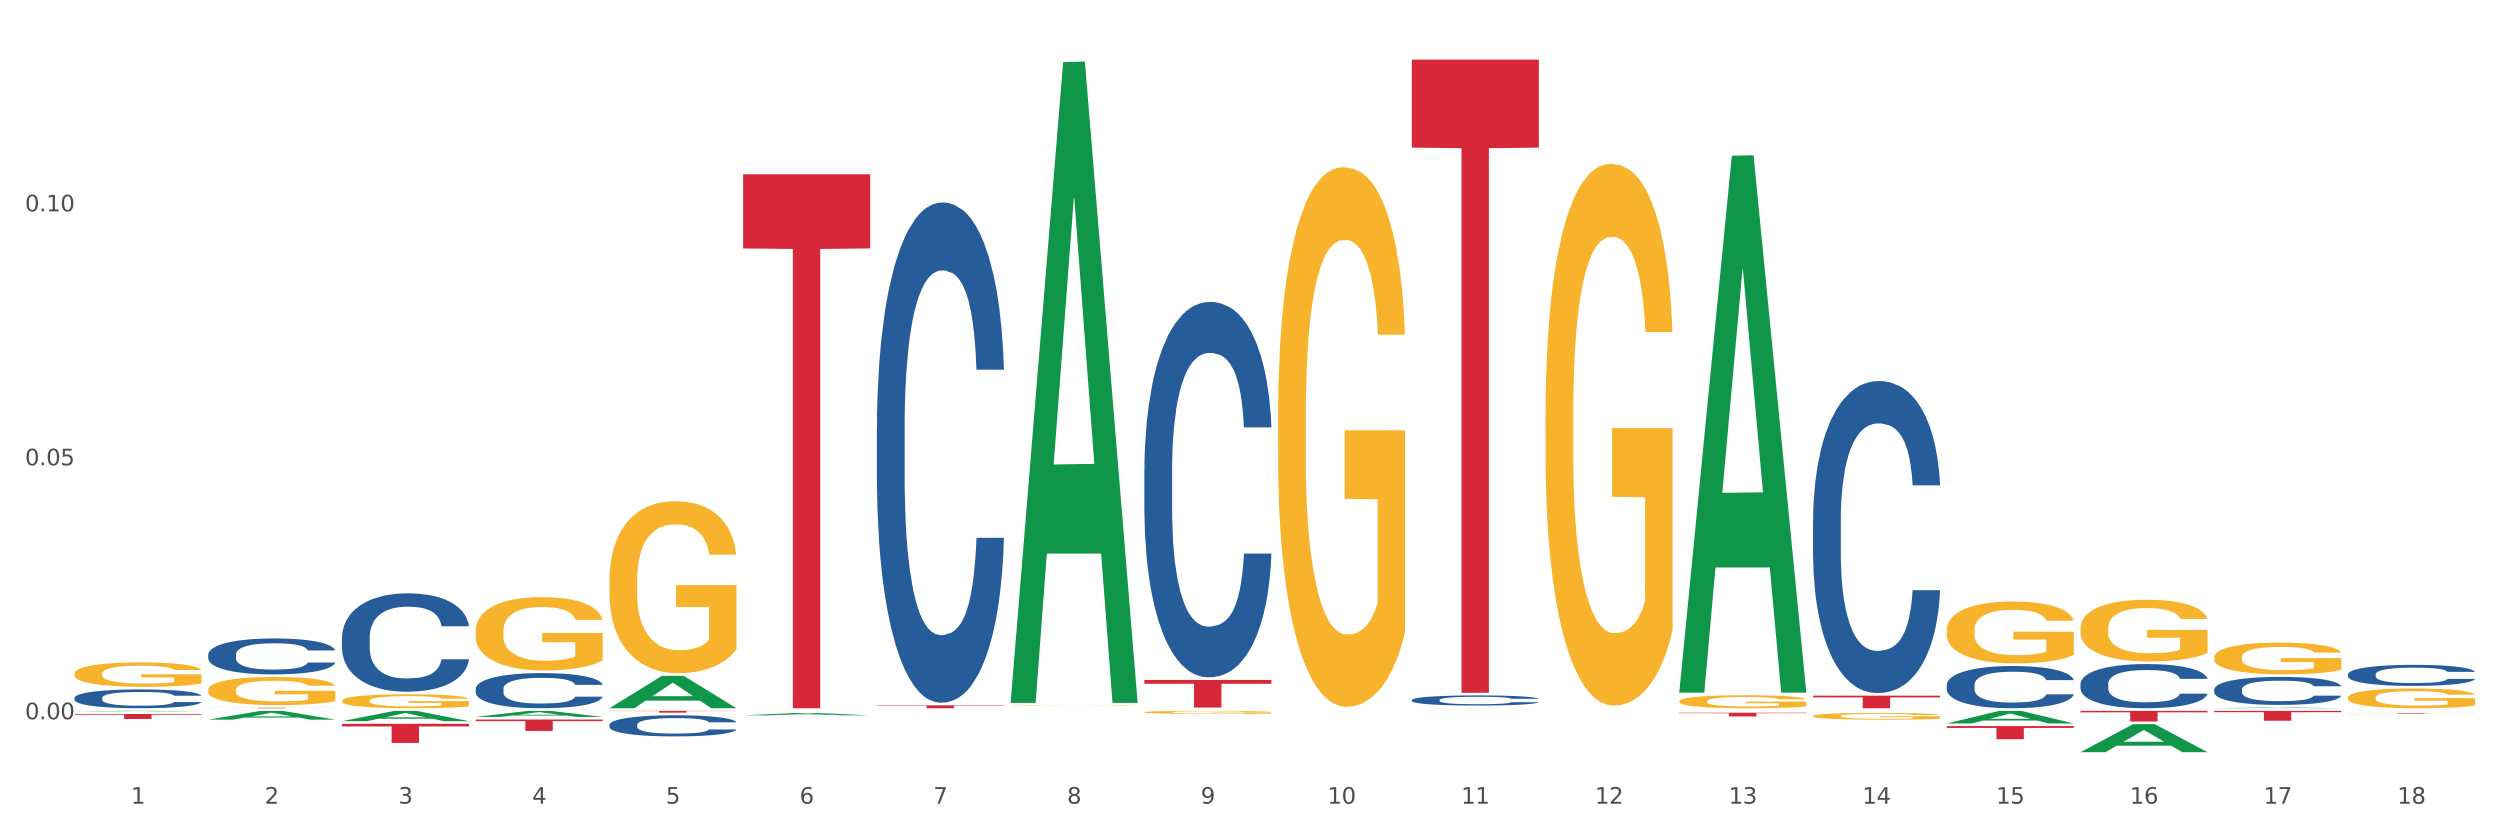
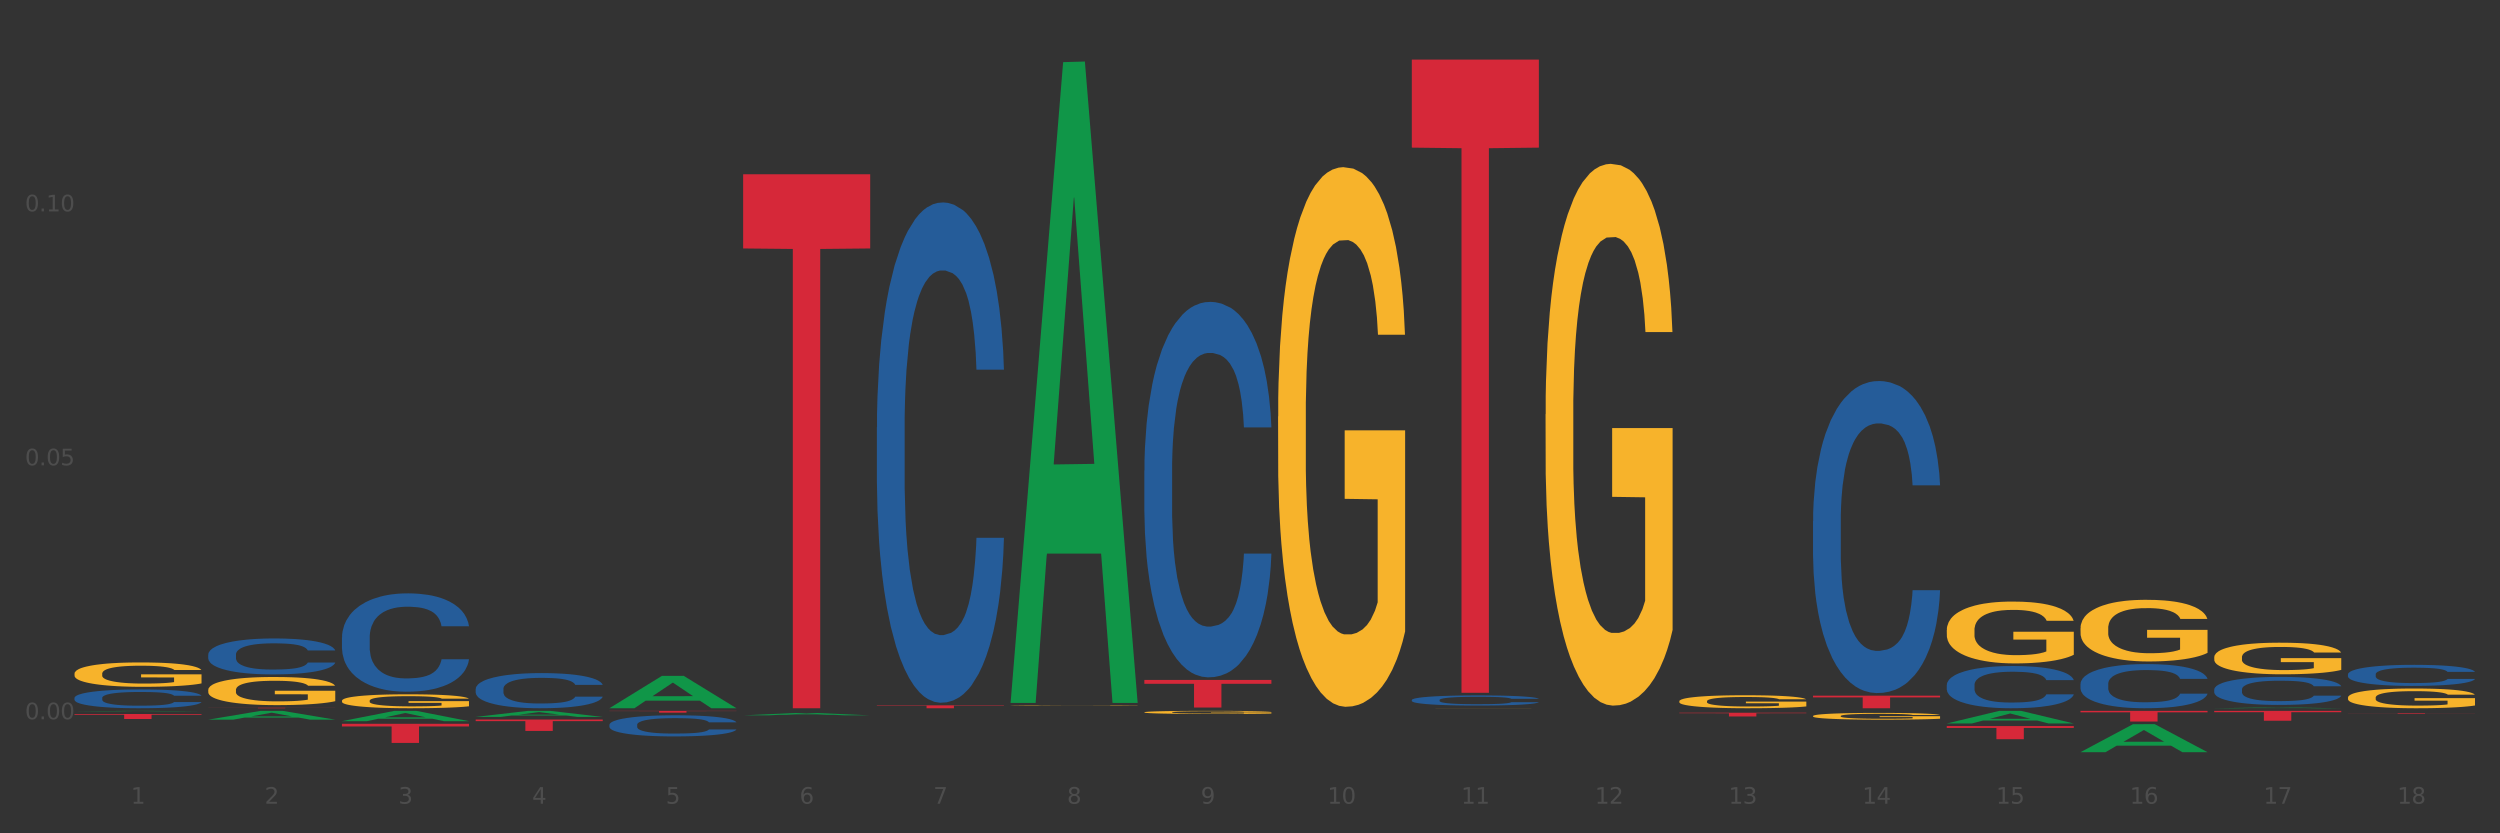
<svg xmlns="http://www.w3.org/2000/svg" xmlns:xlink="http://www.w3.org/1999/xlink" width="1080pt" height="360pt" viewBox="0 0 1080 360" version="1.1">
  <rect x="0" y="0" width="1080" height="360" fill="#333333" stroke="none" />
  <defs>
    <style type="text/css">*{stroke-linejoin: round; stroke-linecap: butt}</style>
  </defs>
  <g id="figure_1">
    <g id="patch_1">
-       <path d="M 0 360  L 1080 360  L 1080 0  L 0 0  z " style="fill: #ffffff; stroke: #ffffff; stroke-linejoin: miter" />
-     </g>
+       </g>
    <g id="axes_1">
      <g id="matplotlib.axis_1">
        <g id="xtick_1">
          <g id="text_1">
            <g style="fill: #4d4d4d" transform="translate(56.563 347.204) scale(0.096 -0.096)">
              <defs>
                <path id="DejaVuSans-31" d="M 794 531  L 1825 531  L 1825 4091  L 703 3866  L 703 4441  L 1819 4666  L 2450 4666  L 2450 531  L 3481 531  L 3481 0  L 794 0  L 794 531  z " transform="scale(0.016)" />
              </defs>
              <use xlink:href="#DejaVuSans-31" />
            </g>
          </g>
        </g>
        <g id="xtick_2">
          <g id="text_2">
            <g style="fill: #4d4d4d" transform="translate(114.336 347.204) scale(0.096 -0.096)">
              <defs>
                <path id="DejaVuSans-32" d="M 1228 531  L 3431 531  L 3431 0  L 469 0  L 469 531  Q 828 903 1448 1529  Q 2069 2156 2228 2338  Q 2531 2678 2651 2914  Q 2772 3150 2772 3378  Q 2772 3750 2511 3984  Q 2250 4219 1831 4219  Q 1534 4219 1204 4116  Q 875 4013 500 3803  L 500 4441  Q 881 4594 1212 4672  Q 1544 4750 1819 4750  Q 2544 4750 2975 4387  Q 3406 4025 3406 3419  Q 3406 3131 3298 2873  Q 3191 2616 2906 2266  Q 2828 2175 2409 1742  Q 1991 1309 1228 531  z " transform="scale(0.016)" />
              </defs>
              <use xlink:href="#DejaVuSans-32" />
            </g>
          </g>
        </g>
        <g id="xtick_3">
          <g id="text_3">
            <g style="fill: #4d4d4d" transform="translate(172.109 347.204) scale(0.096 -0.096)">
              <defs>
                <path id="DejaVuSans-33" d="M 2597 2516  Q 3050 2419 3304 2112  Q 3559 1806 3559 1356  Q 3559 666 3084 287  Q 2609 -91 1734 -91  Q 1441 -91 1130 -33  Q 819 25 488 141  L 488 750  Q 750 597 1062 519  Q 1375 441 1716 441  Q 2309 441 2620 675  Q 2931 909 2931 1356  Q 2931 1769 2642 2001  Q 2353 2234 1838 2234  L 1294 2234  L 1294 2753  L 1863 2753  Q 2328 2753 2575 2939  Q 2822 3125 2822 3475  Q 2822 3834 2567 4026  Q 2313 4219 1838 4219  Q 1578 4219 1281 4162  Q 984 4106 628 3988  L 628 4550  Q 988 4650 1302 4700  Q 1616 4750 1894 4750  Q 2613 4750 3031 4423  Q 3450 4097 3450 3541  Q 3450 3153 3228 2886  Q 3006 2619 2597 2516  z " transform="scale(0.016)" />
              </defs>
              <use xlink:href="#DejaVuSans-33" />
            </g>
          </g>
        </g>
        <g id="xtick_4">
          <g id="text_4">
            <g style="fill: #4d4d4d" transform="translate(229.882 347.204) scale(0.096 -0.096)">
              <defs>
                <path id="DejaVuSans-34" d="M 2419 4116  L 825 1625  L 2419 1625  L 2419 4116  z M 2253 4666  L 3047 4666  L 3047 1625  L 3713 1625  L 3713 1100  L 3047 1100  L 3047 0  L 2419 0  L 2419 1100  L 313 1100  L 313 1709  L 2253 4666  z " transform="scale(0.016)" />
              </defs>
              <use xlink:href="#DejaVuSans-34" />
            </g>
          </g>
        </g>
        <g id="xtick_5">
          <g id="text_5">
            <g style="fill: #4d4d4d" transform="translate(287.655 347.204) scale(0.096 -0.096)">
              <defs>
                <path id="DejaVuSans-35" d="M 691 4666  L 3169 4666  L 3169 4134  L 1269 4134  L 1269 2991  Q 1406 3038 1543 3061  Q 1681 3084 1819 3084  Q 2600 3084 3056 2656  Q 3513 2228 3513 1497  Q 3513 744 3044 326  Q 2575 -91 1722 -91  Q 1428 -91 1123 -41  Q 819 9 494 109  L 494 744  Q 775 591 1075 516  Q 1375 441 1709 441  Q 2250 441 2565 725  Q 2881 1009 2881 1497  Q 2881 1984 2565 2268  Q 2250 2553 1709 2553  Q 1456 2553 1204 2497  Q 953 2441 691 2322  L 691 4666  z " transform="scale(0.016)" />
              </defs>
              <use xlink:href="#DejaVuSans-35" />
            </g>
          </g>
        </g>
        <g id="xtick_6">
          <g id="text_6">
            <g style="fill: #4d4d4d" transform="translate(345.428 347.204) scale(0.096 -0.096)">
              <defs>
                <path id="DejaVuSans-36" d="M 2113 2584  Q 1688 2584 1439 2293  Q 1191 2003 1191 1497  Q 1191 994 1439 701  Q 1688 409 2113 409  Q 2538 409 2786 701  Q 3034 994 3034 1497  Q 3034 2003 2786 2293  Q 2538 2584 2113 2584  z M 3366 4563  L 3366 3988  Q 3128 4100 2886 4159  Q 2644 4219 2406 4219  Q 1781 4219 1451 3797  Q 1122 3375 1075 2522  Q 1259 2794 1537 2939  Q 1816 3084 2150 3084  Q 2853 3084 3261 2657  Q 3669 2231 3669 1497  Q 3669 778 3244 343  Q 2819 -91 2113 -91  Q 1303 -91 875 529  Q 447 1150 447 2328  Q 447 3434 972 4092  Q 1497 4750 2381 4750  Q 2619 4750 2861 4703  Q 3103 4656 3366 4563  z " transform="scale(0.016)" />
              </defs>
              <use xlink:href="#DejaVuSans-36" />
            </g>
          </g>
        </g>
        <g id="xtick_7">
          <g id="text_7">
            <g style="fill: #4d4d4d" transform="translate(403.201 347.204) scale(0.096 -0.096)">
              <defs>
                <path id="DejaVuSans-37" d="M 525 4666  L 3525 4666  L 3525 4397  L 1831 0  L 1172 0  L 2766 4134  L 525 4134  L 525 4666  z " transform="scale(0.016)" />
              </defs>
              <use xlink:href="#DejaVuSans-37" />
            </g>
          </g>
        </g>
        <g id="xtick_8">
          <g id="text_8">
            <g style="fill: #4d4d4d" transform="translate(460.974 347.204) scale(0.096 -0.096)">
              <defs>
                <path id="DejaVuSans-38" d="M 2034 2216  Q 1584 2216 1326 1975  Q 1069 1734 1069 1313  Q 1069 891 1326 650  Q 1584 409 2034 409  Q 2484 409 2743 651  Q 3003 894 3003 1313  Q 3003 1734 2745 1975  Q 2488 2216 2034 2216  z M 1403 2484  Q 997 2584 770 2862  Q 544 3141 544 3541  Q 544 4100 942 4425  Q 1341 4750 2034 4750  Q 2731 4750 3128 4425  Q 3525 4100 3525 3541  Q 3525 3141 3298 2862  Q 3072 2584 2669 2484  Q 3125 2378 3379 2068  Q 3634 1759 3634 1313  Q 3634 634 3220 271  Q 2806 -91 2034 -91  Q 1263 -91 848 271  Q 434 634 434 1313  Q 434 1759 690 2068  Q 947 2378 1403 2484  z M 1172 3481  Q 1172 3119 1398 2916  Q 1625 2713 2034 2713  Q 2441 2713 2670 2916  Q 2900 3119 2900 3481  Q 2900 3844 2670 4047  Q 2441 4250 2034 4250  Q 1625 4250 1398 4047  Q 1172 3844 1172 3481  z " transform="scale(0.016)" />
              </defs>
              <use xlink:href="#DejaVuSans-38" />
            </g>
          </g>
        </g>
        <g id="xtick_9">
          <g id="text_9">
            <g style="fill: #4d4d4d" transform="translate(518.747 347.204) scale(0.096 -0.096)">
              <defs>
                <path id="DejaVuSans-39" d="M 703 97  L 703 672  Q 941 559 1184 500  Q 1428 441 1663 441  Q 2288 441 2617 861  Q 2947 1281 2994 2138  Q 2813 1869 2534 1725  Q 2256 1581 1919 1581  Q 1219 1581 811 2004  Q 403 2428 403 3163  Q 403 3881 828 4315  Q 1253 4750 1959 4750  Q 2769 4750 3195 4129  Q 3622 3509 3622 2328  Q 3622 1225 3098 567  Q 2575 -91 1691 -91  Q 1453 -91 1209 -44  Q 966 3 703 97  z M 1959 2075  Q 2384 2075 2632 2365  Q 2881 2656 2881 3163  Q 2881 3666 2632 3958  Q 2384 4250 1959 4250  Q 1534 4250 1286 3958  Q 1038 3666 1038 3163  Q 1038 2656 1286 2365  Q 1534 2075 1959 2075  z " transform="scale(0.016)" />
              </defs>
              <use xlink:href="#DejaVuSans-39" />
            </g>
          </g>
        </g>
        <g id="xtick_10">
          <g id="text_10">
            <g style="fill: #4d4d4d" transform="translate(573.466 347.204) scale(0.096 -0.096)">
              <defs>
                <path id="DejaVuSans-30" d="M 2034 4250  Q 1547 4250 1301 3770  Q 1056 3291 1056 2328  Q 1056 1369 1301 889  Q 1547 409 2034 409  Q 2525 409 2770 889  Q 3016 1369 3016 2328  Q 3016 3291 2770 3770  Q 2525 4250 2034 4250  z M 2034 4750  Q 2819 4750 3233 4129  Q 3647 3509 3647 2328  Q 3647 1150 3233 529  Q 2819 -91 2034 -91  Q 1250 -91 836 529  Q 422 1150 422 2328  Q 422 3509 836 4129  Q 1250 4750 2034 4750  z " transform="scale(0.016)" />
              </defs>
              <use xlink:href="#DejaVuSans-31" />
              <use xlink:href="#DejaVuSans-30" transform="translate(63.623 0)" />
            </g>
          </g>
        </g>
        <g id="xtick_11">
          <g id="text_11">
            <g style="fill: #4d4d4d" transform="translate(631.239 347.204) scale(0.096 -0.096)">
              <use xlink:href="#DejaVuSans-31" />
              <use xlink:href="#DejaVuSans-31" transform="translate(63.623 0)" />
            </g>
          </g>
        </g>
        <g id="xtick_12">
          <g id="text_12">
            <g style="fill: #4d4d4d" transform="translate(689.012 347.204) scale(0.096 -0.096)">
              <use xlink:href="#DejaVuSans-31" />
              <use xlink:href="#DejaVuSans-32" transform="translate(63.623 0)" />
            </g>
          </g>
        </g>
        <g id="xtick_13">
          <g id="text_13">
            <g style="fill: #4d4d4d" transform="translate(746.785 347.204) scale(0.096 -0.096)">
              <use xlink:href="#DejaVuSans-31" />
              <use xlink:href="#DejaVuSans-33" transform="translate(63.623 0)" />
            </g>
          </g>
        </g>
        <g id="xtick_14">
          <g id="text_14">
            <g style="fill: #4d4d4d" transform="translate(804.558 347.204) scale(0.096 -0.096)">
              <use xlink:href="#DejaVuSans-31" />
              <use xlink:href="#DejaVuSans-34" transform="translate(63.623 0)" />
            </g>
          </g>
        </g>
        <g id="xtick_15">
          <g id="text_15">
            <g style="fill: #4d4d4d" transform="translate(862.331 347.204) scale(0.096 -0.096)">
              <use xlink:href="#DejaVuSans-31" />
              <use xlink:href="#DejaVuSans-35" transform="translate(63.623 0)" />
            </g>
          </g>
        </g>
        <g id="xtick_16">
          <g id="text_16">
            <g style="fill: #4d4d4d" transform="translate(920.104 347.204) scale(0.096 -0.096)">
              <use xlink:href="#DejaVuSans-31" />
              <use xlink:href="#DejaVuSans-36" transform="translate(63.623 0)" />
            </g>
          </g>
        </g>
        <g id="xtick_17">
          <g id="text_17">
            <g style="fill: #4d4d4d" transform="translate(977.877 347.204) scale(0.096 -0.096)">
              <use xlink:href="#DejaVuSans-31" />
              <use xlink:href="#DejaVuSans-37" transform="translate(63.623 0)" />
            </g>
          </g>
        </g>
        <g id="xtick_18">
          <g id="text_18">
            <g style="fill: #4d4d4d" transform="translate(1035.65 347.204) scale(0.096 -0.096)">
              <use xlink:href="#DejaVuSans-31" />
              <use xlink:href="#DejaVuSans-38" transform="translate(63.623 0)" />
            </g>
          </g>
        </g>
        <g id="xtick_19" />
        <g id="xtick_20" />
        <g id="xtick_21" />
        <g id="xtick_22" />
        <g id="xtick_23" />
        <g id="xtick_24" />
        <g id="xtick_25" />
        <g id="xtick_26" />
        <g id="xtick_27" />
        <g id="xtick_28" />
        <g id="xtick_29" />
        <g id="xtick_30" />
        <g id="xtick_31" />
        <g id="xtick_32" />
        <g id="xtick_33" />
        <g id="xtick_34" />
        <g id="xtick_35" />
      </g>
      <g id="matplotlib.axis_2">
        <g id="ytick_1">
          <g id="text_19">
            <g style="fill: #4d4d4d" transform="translate(10.8 310.732) scale(0.096 -0.096)">
              <defs>
                <path id="DejaVuSans-2e" d="M 684 794  L 1344 794  L 1344 0  L 684 0  L 684 794  z " transform="scale(0.016)" />
              </defs>
              <use xlink:href="#DejaVuSans-30" />
              <use xlink:href="#DejaVuSans-2e" transform="translate(63.623 0)" />
              <use xlink:href="#DejaVuSans-30" transform="translate(95.41 0)" />
              <use xlink:href="#DejaVuSans-30" transform="translate(159.033 0)" />
            </g>
          </g>
        </g>
        <g id="ytick_2">
          <g id="text_20">
            <g style="fill: #4d4d4d" transform="translate(10.8 201.022) scale(0.096 -0.096)">
              <use xlink:href="#DejaVuSans-30" />
              <use xlink:href="#DejaVuSans-2e" transform="translate(63.623 0)" />
              <use xlink:href="#DejaVuSans-30" transform="translate(95.41 0)" />
              <use xlink:href="#DejaVuSans-35" transform="translate(159.033 0)" />
            </g>
          </g>
        </g>
        <g id="ytick_3">
          <g id="text_21">
            <g style="fill: #4d4d4d" transform="translate(10.8 91.313) scale(0.096 -0.096)">
              <use xlink:href="#DejaVuSans-30" />
              <use xlink:href="#DejaVuSans-2e" transform="translate(63.623 0)" />
              <use xlink:href="#DejaVuSans-31" transform="translate(95.41 0)" />
              <use xlink:href="#DejaVuSans-30" transform="translate(159.033 0)" />
            </g>
          </g>
        </g>
        <g id="ytick_4" />
        <g id="ytick_5" />
        <g id="ytick_6" />
      </g>
      <g id="PolyCollection_1">
        <path d="M 32.175 307.329  L 32.232 307.328  L 54.864 307.085  L 64.257 307.085  L 87.059 307.329  L 76.196 307.329  L 71.273 307.272  L 47.905 307.272  L 47.735 307.273  L 42.982 307.329  L 32.175 307.329  L 32.175 307.329  L 50.847 307.238  L 68.331 307.238  L 59.674 307.137  L 59.561 307.136  L 59.447 307.137  L 50.79 307.238  L 50.847 307.238  L 32.175 307.329  z " clip-path="url(#pf7e8a71eae)" style="fill: #109648" />
        <path d="M 89.948 310.889  L 90.005 310.886  L 112.637 307.088  L 122.03 307.085  L 144.832 310.897  L 133.969 310.897  L 129.046 310.009  L 105.678 310.009  L 105.508 310.023  L 100.755 310.897  L 89.948 310.897  L 89.948 310.889  L 108.62 309.479  L 126.104 309.476  L 117.447 307.897  L 117.334 307.89  L 117.22 307.901  L 108.563 309.476  L 108.62 309.479  L 89.948 310.889  z " clip-path="url(#pf7e8a71eae)" style="fill: #109648" />
        <path d="M 436.586 303.161  L 436.642 302.901  L 459.275 26.841  L 468.668 26.581  L 491.47 303.681  L 480.606 303.681  L 475.684 239.155  L 452.316 239.155  L 452.146 240.195  L 447.393 303.681  L 436.586 303.681  L 436.586 303.161  L 455.258 200.647  L 472.742 200.387  L 464.085 85.644  L 463.971 85.124  L 463.858 85.904  L 455.201 200.387  L 455.258 200.647  L 436.586 303.161  z " clip-path="url(#pf7e8a71eae)" style="fill: #109648" />
        <path d="M 321.04 309.035  L 321.096 309.034  L 343.729 308.013  L 353.122 308.012  L 375.924 309.037  L 365.061 309.037  L 360.138 308.798  L 336.77 308.798  L 336.6 308.802  L 331.847 309.037  L 321.04 309.037  L 321.04 309.035  L 339.712 308.656  L 357.196 308.655  L 348.539 308.23  L 348.425 308.228  L 348.312 308.231  L 339.655 308.655  L 339.712 308.656  L 321.04 309.035  z " clip-path="url(#pf7e8a71eae)" style="fill: #109648" />
        <path d="M 147.721 311.536  L 147.778 311.531  L 170.41 307.089  L 179.803 307.085  L 202.605 311.544  L 191.742 311.544  L 186.819 310.506  L 163.451 310.506  L 163.281 310.522  L 158.528 311.544  L 147.721 311.544  L 147.721 311.536  L 166.393 309.886  L 183.877 309.882  L 175.22 308.035  L 175.107 308.027  L 174.993 308.039  L 166.336 309.882  L 166.393 309.886  L 147.721 311.536  z " clip-path="url(#pf7e8a71eae)" style="fill: #109648" />
        <path d="M 32.175 308.454  L 87.059 308.454  L 87.059 308.754  L 65.47 308.756  L 65.47 310.608  L 53.635 310.608  L 53.635 308.756  L 32.175 308.754  L 32.175 308.457  L 32.175 308.454  z " clip-path="url(#pf7e8a71eae)" style="fill: #d62839" />
        <path d="M 263.267 305.933  L 263.324 305.92  L 285.956 291.973  L 295.349 291.96  L 318.151 305.96  L 307.288 305.96  L 302.365 302.699  L 278.997 302.699  L 278.827 302.752  L 274.074 305.96  L 263.267 305.96  L 263.267 305.933  L 281.939 300.754  L 299.423 300.741  L 290.766 294.944  L 290.653 294.917  L 290.539 294.957  L 281.882 300.741  L 281.939 300.754  L 263.267 305.933  z " clip-path="url(#pf7e8a71eae)" style="fill: #109648" />
        <path d="M 205.494 309.706  L 205.551 309.704  L 228.183 307.087  L 237.576 307.085  L 260.378 309.711  L 249.515 309.711  L 244.592 309.1  L 221.224 309.1  L 221.054 309.11  L 216.301 309.711  L 205.494 309.711  L 205.494 309.706  L 224.166 308.735  L 241.65 308.732  L 232.993 307.645  L 232.88 307.64  L 232.766 307.647  L 224.109 308.732  L 224.166 308.735  L 205.494 309.706  z " clip-path="url(#pf7e8a71eae)" style="fill: #109648" />
        <path d="M 89.948 305.736  L 144.832 305.736  L 144.832 305.767  L 123.243 305.768  L 123.243 305.96  L 111.407 305.96  L 111.407 305.768  L 89.948 305.767  L 89.948 305.737  L 89.948 305.736  z " clip-path="url(#pf7e8a71eae)" style="fill: #d62839" />
        <path d="M 263.267 307.085  L 318.151 307.085  L 318.151 307.195  L 296.562 307.196  L 296.562 307.876  L 284.726 307.876  L 284.726 307.196  L 263.267 307.195  L 263.267 307.086  L 263.267 307.085  z " clip-path="url(#pf7e8a71eae)" style="fill: #d62839" />
        <path d="M 956.543 307.085  L 1011.427 307.085  L 1011.427 307.677  L 989.837 307.681  L 989.837 311.348  L 978.002 311.348  L 978.002 307.681  L 956.543 307.677  L 956.543 307.089  L 956.543 307.085  z " clip-path="url(#pf7e8a71eae)" style="fill: #d62839" />
        <path d="M 898.77 307.085  L 953.654 307.085  L 953.654 307.727  L 932.064 307.732  L 932.064 311.708  L 920.229 311.708  L 920.229 307.732  L 898.77 307.727  L 898.77 307.089  L 898.77 307.085  z " clip-path="url(#pf7e8a71eae)" style="fill: #d62839" />
        <path d="M 321.04 75.275  L 375.924 75.275  L 375.924 107.332  L 354.335 107.549  L 354.335 305.96  L 342.499 305.96  L 342.499 107.549  L 321.04 107.332  L 321.04 75.491  L 321.04 75.275  z " clip-path="url(#pf7e8a71eae)" style="fill: #d62839" />
        <path d="M 147.721 312.669  L 202.605 312.669  L 202.605 313.82  L 181.016 313.828  L 181.016 320.953  L 169.18 320.953  L 169.18 313.828  L 147.721 313.82  L 147.721 312.677  L 147.721 312.669  z " clip-path="url(#pf7e8a71eae)" style="fill: #d62839" />
        <path d="M 205.494 310.837  L 260.378 310.837  L 260.378 311.52  L 238.789 311.525  L 238.789 315.754  L 226.953 315.754  L 226.953 311.525  L 205.494 311.52  L 205.494 310.841  L 205.494 310.837  z " clip-path="url(#pf7e8a71eae)" style="fill: #d62839" />
        <path d="M 956.543 283.952  L 956.607 283.939  L 956.607 283.491  L 956.737 283.104  L 957.385 282.169  L 958.357 281.396  L 959.07 280.984  L 959.783 280.647  L 960.625 280.311  L 961.662 279.962  L 963.541 279.45  L 964.707 279.188  L 966.133 278.914  L 968.725 278.515  L 970.604 278.291  L 972.548 278.103  L 975.723 277.879  L 977.797 277.779  L 980 277.704  L 982.656 277.655  L 984.665 277.642  L 989.072 277.68  L 992.83 277.792  L 994.644 277.879  L 996.977 278.029  L 998.208 278.128  L 1000.217 278.328  L 1002.29 278.59  L 1003.716 278.814  L 1005.854 279.238  L 1007.474 279.662  L 1008.965 280.186  L 1009.742 280.548  L 1010.325 280.884  L 1010.844 281.271  L 1011.362 281.882  L 999.698 281.882  L 999.245 281.445  L 998.532 281.034  L 997.495 280.635  L 996.588 280.385  L 995.033 280.074  L 993.607 279.874  L 992.117 279.725  L 990.303 279.6  L 988.877 279.538  L 986.868 279.488  L 982.916 279.5  L 980.259 279.6  L 978.445 279.725  L 977.278 279.837  L 976.241 279.962  L 975.075 280.136  L 973.714 280.398  L 972.742 280.635  L 971.77 280.934  L 970.993 281.233  L 970.28 281.583  L 969.697 281.957  L 969.243 282.343  L 968.854 282.817  L 968.53 283.603  L 968.53 285.311  L 968.66 285.698  L 968.984 286.209  L 969.373 286.596  L 970.021 287.057  L 970.604 287.369  L 971.706 287.818  L 972.937 288.192  L 973.909 288.429  L 974.881 288.628  L 976.565 288.902  L 978.445 289.127  L 980.065 289.264  L 982.268 289.389  L 983.758 289.439  L 985.054 289.464  L 988.229 289.464  L 990.497 289.426  L 993.024 289.339  L 994.968 289.227  L 996.588 289.09  L 998.403 288.865  L 999.569 288.653  L 999.569 286.047  L 985.313 286.034  L 985.313 284.301  L 1011.427 284.301  L 1011.427 289.389  L 1010.325 289.651  L 1009.094 289.888  L 1007.798 290.1  L 1005.854 290.361  L 1003.522 290.611  L 1001.448 290.785  L 999.245 290.935  L 996.653 291.072  L 993.283 291.197  L 991.21 291.247  L 988.618 291.284  L 985.572 291.297  L 982.916 291.272  L 980.324 291.209  L 977.602 291.097  L 974.945 290.935  L 972.937 290.773  L 970.928 290.573  L 968.79 290.312  L 967.105 290.062  L 965.809 289.838  L 964.383 289.551  L 962.828 289.177  L 961.662 288.84  L 960.625 288.491  L 959.523 288.042  L 958.746 287.655  L 957.968 287.169  L 957.515 286.808  L 956.996 286.246  L 956.607 285.461  L 956.543 283.952  z " clip-path="url(#pf7e8a71eae)" style="fill: #f7b32b" />
        <path d="M 552.132 179.937  L 552.197 179.724  L 552.197 172.06  L 552.326 165.46  L 552.974 149.492  L 553.946 136.292  L 554.659 129.266  L 555.372 123.517  L 556.214 117.769  L 557.251 111.808  L 559.13 103.079  L 560.296 98.608  L 561.722 93.924  L 564.314 87.111  L 566.193 83.278  L 568.137 80.085  L 571.312 76.253  L 573.386 74.549  L 575.589 73.272  L 578.246 72.42  L 580.254 72.207  L 584.661 72.846  L 588.419 74.762  L 590.233 76.253  L 592.566 78.807  L 593.797 80.511  L 595.806 83.917  L 597.88 88.388  L 599.305 92.22  L 601.443 99.459  L 603.063 106.698  L 604.554 115.64  L 605.331 121.814  L 605.915 127.563  L 606.433 134.163  L 606.951 144.595  L 595.288 144.595  L 594.834 137.143  L 594.121 130.118  L 593.084 123.305  L 592.177 119.046  L 590.622 113.724  L 589.197 110.317  L 587.706 107.762  L 585.892 105.633  L 584.466 104.569  L 582.458 103.717  L 578.505 103.93  L 575.848 105.633  L 574.034 107.762  L 572.867 109.679  L 571.831 111.808  L 570.664 114.788  L 569.303 119.259  L 568.331 123.305  L 567.359 128.414  L 566.582 133.524  L 565.869 139.485  L 565.286 145.873  L 564.832 152.473  L 564.444 160.563  L 564.12 173.976  L 564.12 203.144  L 564.249 209.744  L 564.573 218.473  L 564.962 225.073  L 565.61 232.951  L 566.193 238.273  L 567.295 245.938  L 568.526 252.325  L 569.498 256.37  L 570.47 259.777  L 572.155 264.461  L 574.034 268.293  L 575.654 270.635  L 577.857 272.764  L 579.347 273.616  L 580.643 274.042  L 583.818 274.042  L 586.086 273.403  L 588.613 271.912  L 590.557 269.996  L 592.177 267.654  L 593.992 263.822  L 595.158 260.203  L 595.158 215.705  L 580.902 215.493  L 580.902 185.899  L 607.016 185.899  L 607.016 272.764  L 605.915 277.235  L 604.683 281.28  L 603.387 284.9  L 601.443 289.371  L 599.111 293.629  L 597.037 296.609  L 594.834 299.164  L 592.242 301.506  L 588.873 303.635  L 586.799 304.487  L 584.207 305.126  L 581.162 305.339  L 578.505 304.913  L 575.913 303.848  L 573.191 301.932  L 570.535 299.164  L 568.526 296.397  L 566.517 292.99  L 564.379 288.519  L 562.694 284.261  L 561.398 280.429  L 559.972 275.532  L 558.417 269.145  L 557.251 263.396  L 556.214 257.435  L 555.113 249.77  L 554.335 243.17  L 553.557 234.867  L 553.104 228.693  L 552.585 219.112  L 552.197 205.699  L 552.132 179.937  z " clip-path="url(#pf7e8a71eae)" style="fill: #f7b32b" />
        <path d="M 263.267 313.102  L 263.332 313.094  L 263.332 312.86  L 263.526 312.544  L 264.24 311.96  L 265.148 311.518  L 266.705 311.002  L 267.549 310.785  L 268.652 310.543  L 270.922 310.152  L 273.517 309.818  L 275.334 309.635  L 276.696 309.518  L 279.745 309.31  L 281.497 309.218  L 283.313 309.143  L 284.87 309.093  L 287.465 309.035  L 289.541 309.01  L 291.942 309.001  L 293.953 309.01  L 296.613 309.043  L 300.505 309.143  L 301.997 309.201  L 304.008 309.301  L 306.084 309.435  L 307.771 309.568  L 309.717 309.76  L 311.729 310.01  L 313.675 310.327  L 315.037 310.618  L 316.14 310.927  L 317.113 311.302  L 317.827 311.71  L 318.151 312.052  L 306.279 312.052  L 305.955 311.743  L 305.306 311.41  L 304.657 311.185  L 303.944 311.002  L 302.841 310.793  L 301.868 310.66  L 300.246 310.502  L 298.754 310.402  L 297.521 310.343  L 296.029 310.293  L 292.85 310.243  L 290.579 310.243  L 289.152 310.26  L 287.4 310.302  L 285.908 310.36  L 284.157 310.46  L 282.794 310.568  L 281.432 310.71  L 280.653 310.81  L 279.486 310.993  L 278.707 311.143  L 277.669 311.402  L 277.085 311.585  L 276.047 312.06  L 275.593 312.41  L 275.399 312.652  L 275.269 312.919  L 275.269 314.219  L 275.658 314.802  L 275.982 315.052  L 276.501 315.336  L 277.475 315.702  L 278.902 316.061  L 280.394 316.319  L 281.627 316.477  L 282.794 316.594  L 283.962 316.686  L 285.389 316.769  L 286.557 316.819  L 288.309 316.869  L 290.385 316.894  L 292.007 316.894  L 295.315 316.852  L 296.807 316.811  L 298.235 316.752  L 299.792 316.661  L 301.024 316.561  L 301.738 316.486  L 302.906 316.327  L 303.814 316.161  L 304.592 315.969  L 305.111 315.802  L 305.695 315.552  L 306.149 315.269  L 306.279 315.119  L 318.151 315.119  L 317.892 315.419  L 317.438 315.711  L 316.529 316.102  L 315.816 316.327  L 314.713 316.602  L 313.545 316.836  L 311.923 317.094  L 310.431 317.286  L 308.874 317.453  L 307.187 317.603  L 304.138 317.811  L 303.035 317.869  L 300.7 317.969  L 298.883 318.028  L 296.223 318.086  L 293.499 318.119  L 290.644 318.128  L 288.114 318.111  L 285.324 318.061  L 283.573 318.011  L 281.627 317.936  L 279.356 317.819  L 277.215 317.678  L 275.204 317.511  L 273.323 317.319  L 271.571 317.102  L 269.3 316.744  L 267.614 316.394  L 266.381 316.069  L 265.538 315.794  L 264.694 315.444  L 264.24 315.202  L 263.526 314.619  L 263.267 314.077  L 263.267 313.102  z " clip-path="url(#pf7e8a71eae)" style="fill: #255c99" />
        <path d="M 494.359 203.294  L 494.424 203.146  L 494.424 198.999  L 494.618 193.37  L 495.332 183  L 496.24 175.15  L 497.797 165.965  L 498.641 162.114  L 499.743 157.818  L 502.014 150.856  L 504.609 144.931  L 506.426 141.672  L 507.788 139.598  L 510.837 135.895  L 512.589 134.265  L 514.405 132.932  L 515.962 132.043  L 518.557 131.007  L 520.633 130.562  L 523.034 130.414  L 525.045 130.562  L 527.705 131.155  L 531.597 132.932  L 533.089 133.969  L 535.1 135.747  L 537.176 138.117  L 538.863 140.487  L 540.809 143.894  L 542.821 148.338  L 544.767 153.967  L 546.129 159.151  L 547.232 164.632  L 548.205 171.298  L 548.919 178.557  L 549.243 184.63  L 537.371 184.63  L 537.047 179.149  L 536.398 173.224  L 535.749 169.224  L 535.036 165.965  L 533.933 162.262  L 532.96 159.892  L 531.338 157.078  L 529.846 155.3  L 528.613 154.263  L 527.121 153.374  L 523.942 152.486  L 521.671 152.486  L 520.244 152.782  L 518.492 153.522  L 517 154.559  L 515.249 156.337  L 513.886 158.263  L 512.524 160.781  L 511.745 162.558  L 510.578 165.817  L 509.799 168.484  L 508.761 173.076  L 508.177 176.335  L 507.139 184.778  L 506.685 191  L 506.49 195.295  L 506.361 200.035  L 506.361 223.144  L 506.75 233.513  L 507.074 237.957  L 507.593 242.993  L 508.566 249.511  L 509.994 255.881  L 511.486 260.473  L 512.718 263.287  L 513.886 265.361  L 515.054 266.991  L 516.481 268.472  L 517.649 269.361  L 519.401 270.249  L 521.477 270.694  L 523.099 270.694  L 526.407 269.953  L 527.899 269.213  L 529.327 268.176  L 530.884 266.546  L 532.116 264.769  L 532.83 263.435  L 533.998 260.621  L 534.906 257.658  L 535.684 254.251  L 536.203 251.289  L 536.787 246.845  L 537.241 241.808  L 537.371 239.142  L 549.243 239.142  L 548.984 244.475  L 548.53 249.659  L 547.621 256.621  L 546.908 260.621  L 545.805 265.509  L 544.637 269.657  L 543.015 274.249  L 541.523 277.656  L 539.966 280.619  L 538.279 283.285  L 535.23 286.988  L 534.127 288.025  L 531.792 289.803  L 529.975 290.84  L 527.315 291.877  L 524.591 292.469  L 521.736 292.617  L 519.206 292.321  L 516.416 291.432  L 514.665 290.543  L 512.718 289.21  L 510.448 287.136  L 508.307 284.618  L 506.296 281.656  L 504.414 278.249  L 502.663 274.397  L 500.392 268.027  L 498.705 261.806  L 497.473 256.029  L 496.629 251.141  L 495.786 244.919  L 495.332 240.623  L 494.618 230.254  L 494.359 220.626  L 494.359 203.294  z " clip-path="url(#pf7e8a71eae)" style="fill: #255c99" />
        <path d="M 609.905 302.388  L 609.97 302.384  L 609.97 302.272  L 610.164 302.12  L 610.878 301.84  L 611.786 301.628  L 613.343 301.379  L 614.187 301.275  L 615.289 301.159  L 617.56 300.971  L 620.155 300.811  L 621.972 300.723  L 623.334 300.667  L 626.383 300.567  L 628.135 300.523  L 629.951 300.487  L 631.508 300.463  L 634.103 300.435  L 636.179 300.423  L 638.58 300.419  L 640.591 300.423  L 643.251 300.439  L 647.143 300.487  L 648.635 300.515  L 650.646 300.563  L 652.722 300.627  L 654.409 300.691  L 656.355 300.783  L 658.367 300.903  L 660.313 301.055  L 661.675 301.195  L 662.778 301.343  L 663.751 301.524  L 664.465 301.72  L 664.789 301.884  L 652.917 301.884  L 652.593 301.736  L 651.944 301.576  L 651.295 301.468  L 650.581 301.379  L 649.479 301.279  L 648.505 301.215  L 646.884 301.139  L 645.391 301.091  L 644.159 301.063  L 642.667 301.039  L 639.488 301.015  L 637.217 301.015  L 635.79 301.023  L 634.038 301.043  L 632.546 301.071  L 630.795 301.119  L 629.432 301.171  L 628.07 301.239  L 627.291 301.287  L 626.124 301.375  L 625.345 301.448  L 624.307 301.572  L 623.723 301.66  L 622.685 301.888  L 622.231 302.056  L 622.036 302.172  L 621.907 302.3  L 621.907 302.925  L 622.296 303.205  L 622.62 303.325  L 623.139 303.461  L 624.112 303.638  L 625.54 303.81  L 627.032 303.934  L 628.264 304.01  L 629.432 304.066  L 630.6 304.11  L 632.027 304.15  L 633.195 304.174  L 634.947 304.198  L 637.023 304.21  L 638.644 304.21  L 641.953 304.19  L 643.445 304.17  L 644.872 304.142  L 646.429 304.098  L 647.662 304.05  L 648.376 304.014  L 649.543 303.938  L 650.452 303.858  L 651.23 303.766  L 651.749 303.686  L 652.333 303.565  L 652.787 303.429  L 652.917 303.357  L 664.789 303.357  L 664.53 303.501  L 664.076 303.642  L 663.167 303.83  L 662.454 303.938  L 661.351 304.07  L 660.183 304.182  L 658.561 304.306  L 657.069 304.398  L 655.512 304.478  L 653.825 304.55  L 650.776 304.65  L 649.673 304.678  L 647.338 304.727  L 645.521 304.755  L 642.861 304.783  L 640.137 304.799  L 637.282 304.803  L 634.752 304.795  L 631.962 304.771  L 630.211 304.747  L 628.264 304.711  L 625.994 304.654  L 623.853 304.586  L 621.842 304.506  L 619.96 304.414  L 618.209 304.31  L 615.938 304.138  L 614.251 303.97  L 613.019 303.814  L 612.175 303.682  L 611.332 303.513  L 610.878 303.397  L 610.164 303.117  L 609.905 302.857  L 609.905 302.388  z " clip-path="url(#pf7e8a71eae)" style="fill: #255c99" />
        <path d="M 783.224 225.171  L 783.289 225.047  L 783.289 221.6  L 783.483 216.922  L 784.197 208.305  L 785.105 201.78  L 786.662 194.147  L 787.506 190.947  L 788.608 187.377  L 790.879 181.591  L 793.474 176.666  L 795.291 173.958  L 796.653 172.234  L 799.702 169.157  L 801.454 167.802  L 803.27 166.694  L 804.827 165.956  L 807.422 165.094  L 809.498 164.725  L 811.899 164.602  L 813.91 164.725  L 816.57 165.217  L 820.462 166.694  L 821.954 167.556  L 823.965 169.034  L 826.041 171.003  L 827.728 172.973  L 829.674 175.804  L 831.685 179.498  L 833.632 184.176  L 834.994 188.485  L 836.097 193.04  L 837.07 198.579  L 837.784 204.612  L 838.108 209.659  L 826.236 209.659  L 825.912 205.104  L 825.263 200.18  L 824.614 196.856  L 823.9 194.147  L 822.798 191.07  L 821.824 189.1  L 820.203 186.761  L 818.71 185.284  L 817.478 184.422  L 815.986 183.683  L 812.807 182.945  L 810.536 182.945  L 809.109 183.191  L 807.357 183.806  L 805.865 184.668  L 804.114 186.145  L 802.751 187.746  L 801.389 189.839  L 800.61 191.316  L 799.443 194.024  L 798.664 196.24  L 797.626 200.057  L 797.042 202.765  L 796.004 209.782  L 795.55 214.953  L 795.355 218.523  L 795.226 222.462  L 795.226 241.667  L 795.615 250.285  L 795.939 253.978  L 796.458 258.163  L 797.431 263.58  L 798.859 268.874  L 800.351 272.69  L 801.583 275.029  L 802.751 276.753  L 803.919 278.107  L 805.346 279.338  L 806.514 280.077  L 808.266 280.815  L 810.342 281.185  L 811.963 281.185  L 815.272 280.569  L 816.764 279.953  L 818.191 279.092  L 819.748 277.738  L 820.981 276.26  L 821.695 275.152  L 822.862 272.813  L 823.771 270.351  L 824.549 267.52  L 825.068 265.057  L 825.652 261.364  L 826.106 257.179  L 826.236 254.963  L 838.108 254.963  L 837.849 259.395  L 837.394 263.703  L 836.486 269.489  L 835.773 272.813  L 834.67 276.876  L 833.502 280.323  L 831.88 284.139  L 830.388 286.971  L 828.831 289.433  L 827.144 291.649  L 824.095 294.726  L 822.992 295.588  L 820.657 297.065  L 818.84 297.927  L 816.18 298.789  L 813.456 299.281  L 810.601 299.404  L 808.071 299.158  L 805.281 298.42  L 803.53 297.681  L 801.583 296.573  L 799.313 294.85  L 797.172 292.757  L 795.161 290.295  L 793.279 287.463  L 791.528 284.262  L 789.257 278.969  L 787.57 273.798  L 786.338 268.997  L 785.494 264.934  L 784.651 259.764  L 784.197 256.194  L 783.483 247.576  L 783.224 239.574  L 783.224 225.171  z " clip-path="url(#pf7e8a71eae)" style="fill: #255c99" />
        <path d="M 840.997 295.915  L 841.062 295.898  L 841.062 295.432  L 841.256 294.799  L 841.97 293.633  L 842.878 292.75  L 844.435 291.717  L 845.278 291.284  L 846.381 290.801  L 848.652 290.018  L 851.247 289.352  L 853.063 288.985  L 854.426 288.752  L 857.475 288.336  L 859.227 288.152  L 861.043 288.003  L 862.6 287.903  L 865.195 287.786  L 867.271 287.736  L 869.672 287.719  L 871.683 287.736  L 874.343 287.803  L 878.235 288.003  L 879.727 288.119  L 881.738 288.319  L 883.814 288.586  L 885.501 288.852  L 887.447 289.235  L 889.458 289.735  L 891.405 290.368  L 892.767 290.951  L 893.87 291.567  L 894.843 292.317  L 895.557 293.133  L 895.881 293.816  L 884.009 293.816  L 883.685 293.2  L 883.036 292.533  L 882.387 292.084  L 881.673 291.717  L 880.571 291.301  L 879.597 291.034  L 877.976 290.718  L 876.483 290.518  L 875.251 290.401  L 873.759 290.301  L 870.58 290.201  L 868.309 290.201  L 866.882 290.235  L 865.13 290.318  L 863.638 290.435  L 861.887 290.634  L 860.524 290.851  L 859.162 291.134  L 858.383 291.334  L 857.216 291.701  L 856.437 292  L 855.399 292.517  L 854.815 292.883  L 853.777 293.833  L 853.323 294.532  L 853.128 295.015  L 852.999 295.548  L 852.999 298.147  L 853.388 299.313  L 853.712 299.813  L 854.231 300.379  L 855.204 301.112  L 856.632 301.828  L 858.124 302.345  L 859.356 302.661  L 860.524 302.895  L 861.692 303.078  L 863.119 303.244  L 864.287 303.344  L 866.039 303.444  L 868.115 303.494  L 869.736 303.494  L 873.045 303.411  L 874.537 303.328  L 875.964 303.211  L 877.521 303.028  L 878.754 302.828  L 879.468 302.678  L 880.635 302.361  L 881.544 302.028  L 882.322 301.645  L 882.841 301.312  L 883.425 300.812  L 883.879 300.246  L 884.009 299.946  L 895.881 299.946  L 895.622 300.546  L 895.167 301.129  L 894.259 301.912  L 893.546 302.361  L 892.443 302.911  L 891.275 303.378  L 889.653 303.894  L 888.161 304.277  L 886.604 304.61  L 884.917 304.91  L 881.868 305.327  L 880.765 305.443  L 878.43 305.643  L 876.613 305.76  L 873.953 305.876  L 871.229 305.943  L 868.374 305.96  L 865.844 305.926  L 863.054 305.826  L 861.303 305.726  L 859.356 305.576  L 857.086 305.343  L 854.945 305.06  L 852.934 304.727  L 851.052 304.344  L 849.301 303.911  L 847.03 303.194  L 845.343 302.495  L 844.111 301.845  L 843.267 301.295  L 842.424 300.596  L 841.97 300.113  L 841.256 298.947  L 840.997 297.864  L 840.997 295.915  z " clip-path="url(#pf7e8a71eae)" style="fill: #255c99" />
        <path d="M 898.77 295.453  L 898.835 295.436  L 898.835 294.948  L 899.029 294.286  L 899.743 293.066  L 900.651 292.142  L 902.208 291.062  L 903.051 290.609  L 904.154 290.104  L 906.425 289.285  L 909.02 288.588  L 910.836 288.205  L 912.199 287.961  L 915.248 287.525  L 917 287.333  L 918.816 287.177  L 920.373 287.072  L 922.968 286.95  L 925.044 286.898  L 927.444 286.88  L 929.456 286.898  L 932.116 286.968  L 936.008 287.177  L 937.5 287.299  L 939.511 287.508  L 941.587 287.787  L 943.274 288.065  L 945.22 288.466  L 947.231 288.989  L 949.178 289.651  L 950.54 290.261  L 951.643 290.905  L 952.616 291.689  L 953.33 292.543  L 953.654 293.258  L 941.782 293.258  L 941.458 292.613  L 940.809 291.916  L 940.16 291.446  L 939.446 291.062  L 938.344 290.627  L 937.37 290.348  L 935.749 290.017  L 934.256 289.808  L 933.024 289.686  L 931.532 289.581  L 928.353 289.477  L 926.082 289.477  L 924.655 289.511  L 922.903 289.599  L 921.411 289.721  L 919.659 289.93  L 918.297 290.156  L 916.935 290.452  L 916.156 290.661  L 914.988 291.045  L 914.21 291.358  L 913.172 291.899  L 912.588 292.282  L 911.55 293.275  L 911.096 294.007  L 910.901 294.512  L 910.772 295.07  L 910.772 297.788  L 911.161 299.007  L 911.485 299.53  L 912.004 300.123  L 912.977 300.889  L 914.405 301.638  L 915.897 302.179  L 917.129 302.51  L 918.297 302.754  L 919.465 302.945  L 920.892 303.119  L 922.06 303.224  L 923.811 303.329  L 925.887 303.381  L 927.509 303.381  L 930.818 303.294  L 932.31 303.207  L 933.737 303.085  L 935.294 302.893  L 936.527 302.684  L 937.241 302.527  L 938.408 302.196  L 939.317 301.848  L 940.095 301.447  L 940.614 301.098  L 941.198 300.576  L 941.652 299.983  L 941.782 299.67  L 953.654 299.67  L 953.395 300.297  L 952.94 300.907  L 952.032 301.726  L 951.319 302.196  L 950.216 302.771  L 949.048 303.259  L 947.426 303.799  L 945.934 304.2  L 944.377 304.548  L 942.69 304.862  L 939.641 305.297  L 938.538 305.419  L 936.203 305.628  L 934.386 305.75  L 931.726 305.872  L 929.002 305.942  L 926.147 305.96  L 923.617 305.925  L 920.827 305.82  L 919.076 305.716  L 917.129 305.559  L 914.859 305.315  L 912.718 305.019  L 910.707 304.67  L 908.825 304.269  L 907.074 303.816  L 904.803 303.067  L 903.116 302.335  L 901.884 301.656  L 901.04 301.081  L 900.197 300.349  L 899.743 299.844  L 899.029 298.624  L 898.77 297.492  L 898.77 295.453  z " clip-path="url(#pf7e8a71eae)" style="fill: #255c99" />
        <path d="M 956.543 297.857  L 956.608 297.846  L 956.608 297.537  L 956.802 297.117  L 957.516 296.344  L 958.424 295.758  L 959.981 295.073  L 960.824 294.786  L 961.927 294.466  L 964.198 293.946  L 966.793 293.505  L 968.609 293.262  L 969.972 293.107  L 973.021 292.831  L 974.773 292.709  L 976.589 292.61  L 978.146 292.544  L 980.741 292.466  L 982.817 292.433  L 985.217 292.422  L 987.229 292.433  L 989.888 292.477  L 993.781 292.61  L 995.273 292.687  L 997.284 292.82  L 999.36 292.996  L 1001.047 293.173  L 1002.993 293.427  L 1005.004 293.759  L 1006.951 294.178  L 1008.313 294.565  L 1009.416 294.974  L 1010.389 295.471  L 1011.103 296.012  L 1011.427 296.465  L 999.555 296.465  L 999.231 296.056  L 998.582 295.615  L 997.933 295.316  L 997.219 295.073  L 996.116 294.797  L 995.143 294.62  L 993.521 294.41  L 992.029 294.278  L 990.797 294.201  L 989.305 294.134  L 986.126 294.068  L 983.855 294.068  L 982.428 294.09  L 980.676 294.145  L 979.184 294.223  L 977.432 294.355  L 976.07 294.499  L 974.708 294.687  L 973.929 294.819  L 972.761 295.062  L 971.983 295.261  L 970.945 295.603  L 970.361 295.846  L 969.323 296.476  L 968.869 296.94  L 968.674 297.26  L 968.545 297.614  L 968.545 299.337  L 968.934 300.111  L 969.258 300.442  L 969.777 300.818  L 970.75 301.304  L 972.178 301.779  L 973.67 302.121  L 974.902 302.331  L 976.07 302.486  L 977.238 302.607  L 978.665 302.718  L 979.833 302.784  L 981.584 302.85  L 983.66 302.883  L 985.282 302.883  L 988.591 302.828  L 990.083 302.773  L 991.51 302.695  L 993.067 302.574  L 994.3 302.441  L 995.014 302.342  L 996.181 302.132  L 997.09 301.911  L 997.868 301.657  L 998.387 301.436  L 998.971 301.105  L 999.425 300.729  L 999.555 300.53  L 1011.427 300.53  L 1011.168 300.928  L 1010.713 301.315  L 1009.805 301.834  L 1009.092 302.132  L 1007.989 302.497  L 1006.821 302.806  L 1005.199 303.148  L 1003.707 303.402  L 1002.15 303.623  L 1000.463 303.822  L 997.414 304.098  L 996.311 304.176  L 993.976 304.308  L 992.159 304.386  L 989.499 304.463  L 986.774 304.507  L 983.92 304.518  L 981.39 304.496  L 978.6 304.43  L 976.849 304.364  L 974.902 304.264  L 972.632 304.109  L 970.491 303.922  L 968.48 303.701  L 966.598 303.447  L 964.847 303.159  L 962.576 302.684  L 960.889 302.22  L 959.657 301.79  L 958.813 301.425  L 957.97 300.961  L 957.516 300.641  L 956.802 299.868  L 956.543 299.149  L 956.543 297.857  z " clip-path="url(#pf7e8a71eae)" style="fill: #255c99" />
        <path d="M 1014.316 291.298  L 1014.381 291.289  L 1014.381 291.057  L 1014.575 290.741  L 1015.289 290.159  L 1016.197 289.718  L 1017.754 289.203  L 1018.597 288.986  L 1019.7 288.745  L 1021.971 288.354  L 1024.566 288.022  L 1026.382 287.839  L 1027.745 287.723  L 1030.794 287.515  L 1032.546 287.423  L 1034.362 287.348  L 1035.919 287.299  L 1038.514 287.24  L 1040.59 287.215  L 1042.99 287.207  L 1045.002 287.215  L 1047.661 287.249  L 1051.554 287.348  L 1053.046 287.407  L 1055.057 287.506  L 1057.133 287.639  L 1058.82 287.772  L 1060.766 287.964  L 1062.777 288.213  L 1064.724 288.529  L 1066.086 288.82  L 1067.189 289.128  L 1068.162 289.502  L 1068.876 289.909  L 1069.2 290.25  L 1057.328 290.25  L 1057.003 289.943  L 1056.355 289.61  L 1055.706 289.385  L 1054.992 289.203  L 1053.889 288.995  L 1052.916 288.862  L 1051.294 288.704  L 1049.802 288.604  L 1048.57 288.546  L 1047.078 288.496  L 1043.899 288.446  L 1041.628 288.446  L 1040.201 288.463  L 1038.449 288.504  L 1036.957 288.562  L 1035.205 288.662  L 1033.843 288.77  L 1032.481 288.912  L 1031.702 289.011  L 1030.534 289.194  L 1029.756 289.344  L 1028.718 289.602  L 1028.134 289.785  L 1027.096 290.258  L 1026.642 290.608  L 1026.447 290.849  L 1026.318 291.115  L 1026.318 292.412  L 1026.707 292.994  L 1027.031 293.243  L 1027.55 293.526  L 1028.523 293.892  L 1029.951 294.249  L 1031.443 294.507  L 1032.675 294.665  L 1033.843 294.781  L 1035.011 294.873  L 1036.438 294.956  L 1037.606 295.006  L 1039.357 295.056  L 1041.433 295.081  L 1043.055 295.081  L 1046.364 295.039  L 1047.856 294.998  L 1049.283 294.939  L 1050.84 294.848  L 1052.073 294.748  L 1052.787 294.673  L 1053.954 294.515  L 1054.863 294.349  L 1055.641 294.158  L 1056.16 293.992  L 1056.744 293.742  L 1057.198 293.459  L 1057.328 293.31  L 1069.2 293.31  L 1068.94 293.609  L 1068.486 293.9  L 1067.578 294.291  L 1066.864 294.515  L 1065.762 294.79  L 1064.594 295.023  L 1062.972 295.28  L 1061.48 295.472  L 1059.923 295.638  L 1058.236 295.788  L 1055.187 295.995  L 1054.084 296.054  L 1051.749 296.153  L 1049.932 296.212  L 1047.272 296.27  L 1044.547 296.303  L 1041.693 296.311  L 1039.163 296.295  L 1036.373 296.245  L 1034.622 296.195  L 1032.675 296.12  L 1030.405 296.004  L 1028.264 295.862  L 1026.253 295.696  L 1024.371 295.505  L 1022.62 295.289  L 1020.349 294.931  L 1018.662 294.582  L 1017.43 294.258  L 1016.586 293.983  L 1015.743 293.634  L 1015.289 293.393  L 1014.575 292.811  L 1014.316 292.271  L 1014.316 291.298  z " clip-path="url(#pf7e8a71eae)" style="fill: #255c99" />
        <path d="M 378.813 184.565  L 378.878 184.368  L 378.878 178.841  L 379.072 171.34  L 379.786 157.523  L 380.694 147.062  L 382.251 134.824  L 383.095 129.692  L 384.198 123.968  L 386.468 114.691  L 389.063 106.796  L 390.88 102.453  L 392.242 99.69  L 395.291 94.755  L 397.043 92.584  L 398.859 90.807  L 400.416 89.623  L 403.011 88.241  L 405.087 87.649  L 407.488 87.452  L 409.499 87.649  L 412.159 88.439  L 416.051 90.807  L 417.543 92.189  L 419.554 94.558  L 421.63 97.716  L 423.317 100.874  L 425.263 105.414  L 427.275 111.335  L 429.221 118.836  L 430.583 125.744  L 431.686 133.048  L 432.659 141.93  L 433.373 151.602  L 433.697 159.695  L 421.825 159.695  L 421.501 152.391  L 420.852 144.496  L 420.203 139.167  L 419.49 134.824  L 418.387 129.89  L 417.414 126.731  L 415.792 122.981  L 414.3 120.612  L 413.067 119.231  L 411.575 118.046  L 408.396 116.862  L 406.125 116.862  L 404.698 117.257  L 402.946 118.244  L 401.454 119.626  L 399.703 121.994  L 398.34 124.56  L 396.978 127.916  L 396.199 130.284  L 395.032 134.627  L 394.253 138.18  L 393.215 144.299  L 392.631 148.641  L 391.593 159.892  L 391.139 168.182  L 390.945 173.906  L 390.815 180.222  L 390.815 211.014  L 391.204 224.831  L 391.528 230.753  L 392.047 237.464  L 393.021 246.149  L 394.448 254.636  L 395.94 260.755  L 397.173 264.506  L 398.34 267.269  L 399.508 269.44  L 400.935 271.414  L 402.103 272.598  L 403.855 273.783  L 405.931 274.375  L 407.553 274.375  L 410.861 273.388  L 412.353 272.401  L 413.781 271.019  L 415.338 268.848  L 416.57 266.479  L 417.284 264.703  L 418.452 260.953  L 419.36 257.005  L 420.138 252.465  L 420.657 248.517  L 421.241 242.596  L 421.695 235.885  L 421.825 232.332  L 433.697 232.332  L 433.438 239.438  L 432.984 246.346  L 432.075 255.623  L 431.362 260.953  L 430.259 267.466  L 429.091 272.993  L 427.469 279.112  L 425.977 283.652  L 424.42 287.599  L 422.733 291.152  L 419.684 296.087  L 418.581 297.469  L 416.246 299.837  L 414.429 301.219  L 411.769 302.601  L 409.045 303.39  L 406.19 303.588  L 403.66 303.193  L 400.87 302.008  L 399.119 300.824  L 397.173 299.048  L 394.902 296.284  L 392.761 292.929  L 390.75 288.981  L 388.869 284.441  L 387.117 279.309  L 384.846 270.822  L 383.16 262.532  L 381.927 254.834  L 381.084 248.32  L 380.24 240.03  L 379.786 234.306  L 379.072 220.489  L 378.813 207.659  L 378.813 184.565  z " clip-path="url(#pf7e8a71eae)" style="fill: #255c99" />
        <path d="M 147.721 275.422  L 147.786 275.383  L 147.786 274.296  L 147.98 272.822  L 148.694 270.106  L 149.602 268.05  L 151.159 265.644  L 152.003 264.635  L 153.106 263.51  L 155.376 261.686  L 157.971 260.134  L 159.788 259.281  L 161.15 258.738  L 164.199 257.768  L 165.951 257.341  L 167.767 256.992  L 169.324 256.759  L 171.919 256.487  L 173.995 256.371  L 176.396 256.332  L 178.407 256.371  L 181.067 256.526  L 184.959 256.992  L 186.451 257.263  L 188.463 257.729  L 190.539 258.35  L 192.225 258.97  L 194.172 259.863  L 196.183 261.027  L 198.129 262.501  L 199.491 263.859  L 200.594 265.295  L 201.567 267.041  L 202.281 268.942  L 202.605 270.533  L 190.733 270.533  L 190.409 269.097  L 189.76 267.545  L 189.111 266.498  L 188.398 265.644  L 187.295 264.674  L 186.322 264.053  L 184.7 263.316  L 183.208 262.85  L 181.975 262.579  L 180.483 262.346  L 177.304 262.113  L 175.033 262.113  L 173.606 262.191  L 171.854 262.385  L 170.362 262.656  L 168.611 263.122  L 167.248 263.626  L 165.886 264.286  L 165.107 264.752  L 163.94 265.605  L 163.161 266.304  L 162.123 267.506  L 161.539 268.36  L 160.501 270.572  L 160.047 272.201  L 159.853 273.326  L 159.723 274.568  L 159.723 280.621  L 160.112 283.337  L 160.436 284.501  L 160.955 285.82  L 161.929 287.527  L 163.356 289.196  L 164.848 290.398  L 166.081 291.136  L 167.248 291.679  L 168.416 292.106  L 169.843 292.494  L 171.011 292.726  L 172.763 292.959  L 174.839 293.076  L 176.461 293.076  L 179.769 292.882  L 181.261 292.688  L 182.689 292.416  L 184.246 291.989  L 185.478 291.524  L 186.192 291.174  L 187.36 290.437  L 188.268 289.661  L 189.046 288.769  L 189.565 287.993  L 190.149 286.829  L 190.603 285.51  L 190.733 284.811  L 202.605 284.811  L 202.346 286.208  L 201.892 287.566  L 200.983 289.39  L 200.27 290.437  L 199.167 291.718  L 197.999 292.804  L 196.377 294.007  L 194.885 294.899  L 193.328 295.675  L 191.641 296.373  L 188.592 297.343  L 187.489 297.615  L 185.154 298.081  L 183.337 298.352  L 180.678 298.624  L 177.953 298.779  L 175.098 298.818  L 172.568 298.74  L 169.778 298.507  L 168.027 298.275  L 166.081 297.925  L 163.81 297.382  L 161.669 296.723  L 159.658 295.947  L 157.777 295.054  L 156.025 294.046  L 153.754 292.377  L 152.068 290.748  L 150.835 289.234  L 149.992 287.954  L 149.148 286.324  L 148.694 285.199  L 147.98 282.483  L 147.721 279.961  L 147.721 275.422  z " clip-path="url(#pf7e8a71eae)" style="fill: #255c99" />
        <path d="M 205.494 297.6  L 205.559 297.586  L 205.559 297.198  L 205.753 296.671  L 206.467 295.7  L 207.375 294.966  L 208.932 294.106  L 209.776 293.746  L 210.879 293.344  L 213.149 292.692  L 215.744 292.138  L 217.561 291.833  L 218.923 291.638  L 221.972 291.292  L 223.724 291.139  L 225.54 291.015  L 227.097 290.931  L 229.692 290.834  L 231.768 290.793  L 234.169 290.779  L 236.18 290.793  L 238.84 290.848  L 242.732 291.015  L 244.224 291.112  L 246.236 291.278  L 248.312 291.5  L 249.998 291.722  L 251.945 292.04  L 253.956 292.456  L 255.902 292.983  L 257.264 293.468  L 258.367 293.981  L 259.34 294.605  L 260.054 295.285  L 260.378 295.853  L 248.506 295.853  L 248.182 295.34  L 247.533 294.785  L 246.884 294.411  L 246.171 294.106  L 245.068 293.76  L 244.095 293.538  L 242.473 293.274  L 240.981 293.108  L 239.748 293.011  L 238.256 292.928  L 235.077 292.845  L 232.806 292.845  L 231.379 292.872  L 229.627 292.942  L 228.135 293.039  L 226.384 293.205  L 225.021 293.385  L 223.659 293.621  L 222.88 293.787  L 221.713 294.092  L 220.934 294.342  L 219.896 294.772  L 219.312 295.077  L 218.274 295.867  L 217.82 296.449  L 217.626 296.851  L 217.496 297.295  L 217.496 299.458  L 217.885 300.428  L 218.209 300.844  L 218.728 301.315  L 219.702 301.925  L 221.129 302.521  L 222.621 302.951  L 223.854 303.215  L 225.021 303.409  L 226.189 303.561  L 227.616 303.7  L 228.784 303.783  L 230.536 303.866  L 232.612 303.908  L 234.234 303.908  L 237.542 303.838  L 239.034 303.769  L 240.462 303.672  L 242.019 303.52  L 243.251 303.353  L 243.965 303.228  L 245.133 302.965  L 246.041 302.688  L 246.819 302.369  L 247.338 302.092  L 247.922 301.676  L 248.376 301.204  L 248.506 300.955  L 260.378 300.955  L 260.119 301.454  L 259.665 301.939  L 258.756 302.591  L 258.043 302.965  L 256.94 303.423  L 255.772 303.811  L 254.15 304.24  L 252.658 304.559  L 251.101 304.837  L 249.414 305.086  L 246.365 305.433  L 245.262 305.53  L 242.927 305.696  L 241.11 305.793  L 238.45 305.89  L 235.726 305.946  L 232.871 305.96  L 230.341 305.932  L 227.551 305.849  L 225.8 305.765  L 223.854 305.641  L 221.583 305.447  L 219.442 305.211  L 217.431 304.934  L 215.55 304.615  L 213.798 304.254  L 211.527 303.658  L 209.841 303.076  L 208.608 302.535  L 207.765 302.078  L 206.921 301.495  L 206.467 301.093  L 205.753 300.123  L 205.494 299.222  L 205.494 297.6  z " clip-path="url(#pf7e8a71eae)" style="fill: #255c99" />
        <path d="M 725.451 302.941  L 725.516 302.936  L 725.516 302.752  L 725.645 302.593  L 726.293 302.208  L 727.265 301.891  L 727.978 301.721  L 728.691 301.583  L 729.533 301.445  L 730.57 301.301  L 732.449 301.091  L 733.615 300.984  L 735.041 300.871  L 737.633 300.707  L 739.512 300.615  L 741.456 300.538  L 744.631 300.445  L 746.705 300.404  L 748.908 300.374  L 751.565 300.353  L 753.573 300.348  L 757.98 300.363  L 761.738 300.41  L 763.552 300.445  L 765.885 300.507  L 767.116 300.548  L 769.125 300.63  L 771.199 300.738  L 772.624 300.83  L 774.762 301.004  L 776.382 301.178  L 777.873 301.394  L 778.65 301.542  L 779.234 301.68  L 779.752 301.839  L 780.27 302.09  L 768.607 302.09  L 768.153 301.911  L 767.44 301.742  L 766.403 301.578  L 765.496 301.476  L 763.941 301.347  L 762.516 301.265  L 761.025 301.204  L 759.211 301.153  L 757.785 301.127  L 755.776 301.107  L 751.824 301.112  L 749.167 301.153  L 747.353 301.204  L 746.186 301.25  L 745.15 301.301  L 743.983 301.373  L 742.622 301.481  L 741.65 301.578  L 740.678 301.701  L 739.901 301.824  L 739.188 301.967  L 738.605 302.121  L 738.151 302.28  L 737.762 302.475  L 737.438 302.798  L 737.438 303.5  L 737.568 303.659  L 737.892 303.869  L 738.281 304.028  L 738.929 304.217  L 739.512 304.345  L 740.614 304.53  L 741.845 304.684  L 742.817 304.781  L 743.789 304.863  L 745.474 304.976  L 747.353 305.068  L 748.973 305.124  L 751.176 305.175  L 752.666 305.196  L 753.962 305.206  L 757.137 305.206  L 759.405 305.191  L 761.932 305.155  L 763.876 305.109  L 765.496 305.052  L 767.311 304.96  L 768.477 304.873  L 768.477 303.802  L 754.221 303.797  L 754.221 303.085  L 780.335 303.085  L 780.335 305.175  L 779.234 305.283  L 778.002 305.38  L 776.706 305.468  L 774.762 305.575  L 772.43 305.678  L 770.356 305.749  L 768.153 305.811  L 765.561 305.867  L 762.192 305.919  L 760.118 305.939  L 757.526 305.954  L 754.48 305.96  L 751.824 305.949  L 749.232 305.924  L 746.51 305.878  L 743.854 305.811  L 741.845 305.744  L 739.836 305.662  L 737.698 305.555  L 736.013 305.452  L 734.717 305.36  L 733.291 305.242  L 731.736 305.088  L 730.57 304.95  L 729.533 304.807  L 728.431 304.622  L 727.654 304.463  L 726.876 304.263  L 726.423 304.115  L 725.904 303.884  L 725.516 303.561  L 725.451 302.941  z " clip-path="url(#pf7e8a71eae)" style="fill: #f7b32b" />
        <path d="M 783.224 309.324  L 783.289 309.322  L 783.289 309.226  L 783.418 309.143  L 784.066 308.943  L 785.038 308.778  L 785.751 308.69  L 786.464 308.618  L 787.306 308.546  L 788.343 308.472  L 790.222 308.362  L 791.388 308.306  L 792.814 308.248  L 795.406 308.162  L 797.285 308.114  L 799.229 308.075  L 802.404 308.027  L 804.478 308.005  L 806.681 307.989  L 809.338 307.979  L 811.346 307.976  L 815.753 307.984  L 819.511 308.008  L 821.325 308.027  L 823.658 308.059  L 824.889 308.08  L 826.898 308.122  L 828.971 308.178  L 830.397 308.226  L 832.535 308.317  L 834.155 308.408  L 835.646 308.519  L 836.423 308.597  L 837.007 308.669  L 837.525 308.751  L 838.043 308.882  L 826.38 308.882  L 825.926 308.789  L 825.213 308.701  L 824.176 308.615  L 823.269 308.562  L 821.714 308.496  L 820.288 308.453  L 818.798 308.421  L 816.984 308.394  L 815.558 308.381  L 813.549 308.37  L 809.597 308.373  L 806.94 308.394  L 805.126 308.421  L 803.959 308.445  L 802.922 308.472  L 801.756 308.509  L 800.395 308.565  L 799.423 308.615  L 798.451 308.679  L 797.674 308.743  L 796.961 308.818  L 796.378 308.898  L 795.924 308.98  L 795.535 309.082  L 795.211 309.25  L 795.211 309.615  L 795.341 309.697  L 795.665 309.806  L 796.054 309.889  L 796.702 309.988  L 797.285 310.054  L 798.387 310.15  L 799.618 310.23  L 800.59 310.281  L 801.562 310.323  L 803.246 310.382  L 805.126 310.43  L 806.746 310.459  L 808.949 310.486  L 810.439 310.497  L 811.735 310.502  L 814.91 310.502  L 817.178 310.494  L 819.705 310.475  L 821.649 310.451  L 823.269 310.422  L 825.084 310.374  L 826.25 310.329  L 826.25 309.772  L 811.994 309.769  L 811.994 309.399  L 838.108 309.399  L 838.108 310.486  L 837.007 310.542  L 835.775 310.593  L 834.479 310.638  L 832.535 310.694  L 830.203 310.747  L 828.129 310.784  L 825.926 310.816  L 823.334 310.846  L 819.964 310.872  L 817.891 310.883  L 815.299 310.891  L 812.253 310.894  L 809.597 310.888  L 807.005 310.875  L 804.283 310.851  L 801.627 310.816  L 799.618 310.782  L 797.609 310.739  L 795.471 310.683  L 793.786 310.63  L 792.49 310.582  L 791.064 310.521  L 789.509 310.441  L 788.343 310.369  L 787.306 310.294  L 786.204 310.198  L 785.427 310.116  L 784.649 310.012  L 784.196 309.934  L 783.677 309.814  L 783.289 309.647  L 783.224 309.324  z " clip-path="url(#pf7e8a71eae)" style="fill: #f7b32b" />
        <path d="M 667.678 178.933  L 667.743 178.719  L 667.743 171.024  L 667.872 164.397  L 668.52 148.366  L 669.492 135.113  L 670.205 128.059  L 670.918 122.288  L 671.76 116.517  L 672.797 110.531  L 674.676 101.768  L 675.842 97.279  L 677.268 92.576  L 679.86 85.736  L 681.739 81.888  L 683.683 78.682  L 686.858 74.835  L 688.932 73.125  L 691.135 71.842  L 693.792 70.987  L 695.8 70.773  L 700.207 71.415  L 703.965 73.338  L 705.779 74.835  L 708.112 77.4  L 709.343 79.11  L 711.352 82.53  L 713.426 87.019  L 714.851 90.866  L 716.989 98.134  L 718.609 105.401  L 720.1 114.379  L 720.877 120.578  L 721.461 126.349  L 721.979 132.976  L 722.497 143.449  L 710.834 143.449  L 710.38 135.968  L 709.667 128.914  L 708.63 122.074  L 707.723 117.799  L 706.168 112.455  L 704.743 109.035  L 703.252 106.47  L 701.438 104.333  L 700.012 103.264  L 698.003 102.409  L 694.051 102.623  L 691.394 104.333  L 689.58 106.47  L 688.413 108.394  L 687.377 110.531  L 686.21 113.524  L 684.849 118.013  L 683.877 122.074  L 682.905 127.204  L 682.128 132.334  L 681.415 138.319  L 680.832 144.732  L 680.378 151.358  L 679.99 159.481  L 679.666 172.947  L 679.666 202.232  L 679.795 208.858  L 680.119 217.622  L 680.508 224.248  L 681.156 232.157  L 681.739 237.501  L 682.841 245.196  L 684.072 251.609  L 685.044 255.67  L 686.016 259.09  L 687.701 263.793  L 689.58 267.64  L 691.2 269.991  L 693.403 272.129  L 694.893 272.984  L 696.189 273.412  L 699.364 273.412  L 701.632 272.77  L 704.159 271.274  L 706.103 269.35  L 707.723 266.999  L 709.538 263.151  L 710.704 259.518  L 710.704 214.843  L 696.448 214.629  L 696.448 184.918  L 722.562 184.918  L 722.562 272.129  L 721.461 276.618  L 720.229 280.679  L 718.933 284.313  L 716.989 288.802  L 714.657 293.077  L 712.583 296.069  L 710.38 298.634  L 707.788 300.986  L 704.419 303.123  L 702.345 303.978  L 699.753 304.62  L 696.708 304.833  L 694.051 304.406  L 691.459 303.337  L 688.737 301.413  L 686.081 298.634  L 684.072 295.856  L 682.063 292.436  L 679.925 287.947  L 678.24 283.672  L 676.944 279.824  L 675.518 274.908  L 673.963 268.495  L 672.797 262.724  L 671.76 256.739  L 670.659 249.044  L 669.881 242.417  L 669.103 234.081  L 668.65 227.882  L 668.131 218.263  L 667.743 204.797  L 667.678 178.933  z " clip-path="url(#pf7e8a71eae)" style="fill: #f7b32b" />
        <path d="M 609.905 305.943  L 609.97 305.942  L 609.97 305.941  L 610.099 305.941  L 610.747 305.938  L 611.719 305.937  L 612.432 305.936  L 613.145 305.935  L 613.987 305.934  L 615.024 305.933  L 616.903 305.932  L 618.069 305.931  L 619.495 305.931  L 622.087 305.93  L 623.966 305.929  L 625.91 305.929  L 629.085 305.928  L 631.159 305.928  L 633.362 305.928  L 636.019 305.928  L 638.027 305.928  L 642.434 305.928  L 646.192 305.928  L 648.006 305.928  L 650.339 305.929  L 651.57 305.929  L 653.579 305.929  L 655.653 305.93  L 657.078 305.931  L 659.216 305.932  L 660.836 305.933  L 662.327 305.934  L 663.104 305.935  L 663.688 305.935  L 664.206 305.936  L 664.724 305.938  L 653.061 305.938  L 652.607 305.937  L 651.894 305.936  L 650.857 305.935  L 649.95 305.934  L 648.395 305.934  L 646.97 305.933  L 645.479 305.933  L 643.665 305.932  L 642.239 305.932  L 640.231 305.932  L 636.278 305.932  L 633.621 305.932  L 631.807 305.933  L 630.64 305.933  L 629.604 305.933  L 628.437 305.934  L 627.076 305.934  L 626.104 305.935  L 625.132 305.936  L 624.355 305.936  L 623.642 305.937  L 623.059 305.938  L 622.605 305.939  L 622.217 305.94  L 621.893 305.942  L 621.893 305.946  L 622.022 305.947  L 622.346 305.948  L 622.735 305.949  L 623.383 305.95  L 623.966 305.95  L 625.068 305.951  L 626.299 305.952  L 627.271 305.953  L 628.243 305.953  L 629.928 305.954  L 631.807 305.955  L 633.427 305.955  L 635.63 305.955  L 637.12 305.955  L 638.416 305.955  L 641.591 305.955  L 643.859 305.955  L 646.386 305.955  L 648.33 305.955  L 649.95 305.954  L 651.765 305.954  L 652.931 305.953  L 652.931 305.947  L 638.675 305.947  L 638.675 305.943  L 664.789 305.943  L 664.789 305.955  L 663.688 305.956  L 662.456 305.956  L 661.16 305.957  L 659.216 305.957  L 656.884 305.958  L 654.81 305.958  L 652.607 305.959  L 650.015 305.959  L 646.646 305.959  L 644.572 305.959  L 641.98 305.96  L 638.935 305.96  L 636.278 305.959  L 633.686 305.959  L 630.964 305.959  L 628.308 305.959  L 626.299 305.958  L 624.29 305.958  L 622.152 305.957  L 620.467 305.957  L 619.171 305.956  L 617.745 305.956  L 616.19 305.955  L 615.024 305.954  L 613.987 305.953  L 612.886 305.952  L 612.108 305.951  L 611.33 305.95  L 610.877 305.949  L 610.358 305.948  L 609.97 305.946  L 609.905 305.943  z " clip-path="url(#pf7e8a71eae)" style="fill: #f7b32b" />
        <path d="M 898.77 271.426  L 898.835 271.402  L 898.835 270.526  L 898.964 269.772  L 899.612 267.947  L 900.584 266.439  L 901.297 265.636  L 902.01 264.979  L 902.852 264.322  L 903.889 263.641  L 905.768 262.644  L 906.934 262.133  L 908.36 261.598  L 910.952 260.819  L 912.831 260.381  L 914.775 260.016  L 917.95 259.579  L 920.024 259.384  L 922.227 259.238  L 924.884 259.141  L 926.892 259.116  L 931.299 259.189  L 935.057 259.408  L 936.871 259.579  L 939.204 259.87  L 940.435 260.065  L 942.444 260.454  L 944.517 260.965  L 945.943 261.403  L 948.081 262.23  L 949.701 263.057  L 951.192 264.079  L 951.969 264.785  L 952.552 265.442  L 953.071 266.196  L 953.589 267.388  L 941.926 267.388  L 941.472 266.536  L 940.759 265.733  L 939.722 264.955  L 938.815 264.468  L 937.26 263.86  L 935.834 263.471  L 934.344 263.179  L 932.53 262.936  L 931.104 262.814  L 929.095 262.717  L 925.143 262.741  L 922.486 262.936  L 920.672 263.179  L 919.505 263.398  L 918.468 263.641  L 917.302 263.982  L 915.941 264.493  L 914.969 264.955  L 913.997 265.539  L 913.22 266.123  L 912.507 266.804  L 911.924 267.534  L 911.47 268.288  L 911.081 269.212  L 910.757 270.745  L 910.757 274.078  L 910.887 274.832  L 911.211 275.829  L 911.6 276.584  L 912.248 277.484  L 912.831 278.092  L 913.933 278.968  L 915.164 279.698  L 916.136 280.16  L 917.108 280.549  L 918.792 281.084  L 920.672 281.522  L 922.292 281.79  L 924.495 282.033  L 925.985 282.13  L 927.281 282.179  L 930.456 282.179  L 932.724 282.106  L 935.251 281.936  L 937.195 281.717  L 938.815 281.449  L 940.63 281.011  L 941.796 280.598  L 941.796 275.513  L 927.54 275.489  L 927.54 272.107  L 953.654 272.107  L 953.654 282.033  L 952.552 282.544  L 951.321 283.006  L 950.025 283.42  L 948.081 283.931  L 945.749 284.417  L 943.675 284.758  L 941.472 285.05  L 938.88 285.317  L 935.51 285.561  L 933.437 285.658  L 930.845 285.731  L 927.799 285.755  L 925.143 285.707  L 922.551 285.585  L 919.829 285.366  L 917.172 285.05  L 915.164 284.733  L 913.155 284.344  L 911.017 283.833  L 909.332 283.347  L 908.036 282.909  L 906.61 282.349  L 905.055 281.619  L 903.889 280.963  L 902.852 280.281  L 901.75 279.406  L 900.973 278.651  L 900.195 277.703  L 899.742 276.997  L 899.223 275.902  L 898.835 274.37  L 898.77 271.426  z " clip-path="url(#pf7e8a71eae)" style="fill: #f7b32b" />
        <path d="M 494.359 307.705  L 494.424 307.704  L 494.424 307.659  L 494.553 307.621  L 495.201 307.53  L 496.173 307.454  L 496.886 307.413  L 497.599 307.38  L 498.441 307.347  L 499.478 307.313  L 501.357 307.263  L 502.523 307.237  L 503.949 307.21  L 506.541 307.171  L 508.42 307.149  L 510.364 307.13  L 513.539 307.108  L 515.613 307.098  L 517.816 307.091  L 520.473 307.086  L 522.481 307.085  L 526.888 307.089  L 530.646 307.1  L 532.46 307.108  L 534.793 307.123  L 536.024 307.133  L 538.033 307.152  L 540.107 307.178  L 541.532 307.2  L 543.671 307.242  L 545.29 307.283  L 546.781 307.335  L 547.558 307.37  L 548.142 307.403  L 548.66 307.441  L 549.178 307.501  L 537.515 307.501  L 537.061 307.459  L 536.348 307.418  L 535.311 307.379  L 534.404 307.354  L 532.849 307.324  L 531.424 307.304  L 529.933 307.289  L 528.119 307.277  L 526.693 307.271  L 524.685 307.266  L 520.732 307.267  L 518.075 307.277  L 516.261 307.289  L 515.094 307.3  L 514.058 307.313  L 512.891 307.33  L 511.53 307.356  L 510.558 307.379  L 509.586 307.408  L 508.809 307.438  L 508.096 307.472  L 507.513 307.509  L 507.059 307.547  L 506.671 307.593  L 506.347 307.67  L 506.347 307.838  L 506.476 307.876  L 506.8 307.927  L 507.189 307.965  L 507.837 308.01  L 508.42 308.04  L 509.522 308.085  L 510.753 308.121  L 511.725 308.145  L 512.697 308.164  L 514.382 308.191  L 516.261 308.213  L 517.881 308.227  L 520.084 308.239  L 521.574 308.244  L 522.87 308.246  L 526.045 308.246  L 528.313 308.243  L 530.84 308.234  L 532.784 308.223  L 534.404 308.21  L 536.219 308.187  L 537.385 308.167  L 537.385 307.911  L 523.129 307.909  L 523.129 307.739  L 549.243 307.739  L 549.243 308.239  L 548.142 308.265  L 546.91 308.288  L 545.614 308.309  L 543.671 308.335  L 541.338 308.359  L 539.264 308.376  L 537.061 308.391  L 534.469 308.404  L 531.1 308.417  L 529.026 308.421  L 526.434 308.425  L 523.389 308.426  L 520.732 308.424  L 518.14 308.418  L 515.418 308.407  L 512.762 308.391  L 510.753 308.375  L 508.744 308.355  L 506.606 308.33  L 504.921 308.305  L 503.625 308.283  L 502.199 308.255  L 500.644 308.218  L 499.478 308.185  L 498.441 308.151  L 497.34 308.107  L 496.562 308.069  L 495.784 308.021  L 495.331 307.985  L 494.812 307.93  L 494.424 307.853  L 494.359 307.705  z " clip-path="url(#pf7e8a71eae)" style="fill: #f7b32b" />
-         <path d="M 205.494 272.614  L 205.559 272.585  L 205.559 271.543  L 205.688 270.647  L 206.336 268.477  L 207.308 266.683  L 208.021 265.728  L 208.734 264.947  L 209.576 264.166  L 210.613 263.356  L 212.492 262.17  L 213.659 261.563  L 215.084 260.926  L 217.676 260  L 219.555 259.48  L 221.499 259.046  L 224.674 258.525  L 226.748 258.293  L 228.951 258.12  L 231.608 258.004  L 233.616 257.975  L 238.023 258.062  L 241.781 258.322  L 243.595 258.525  L 245.928 258.872  L 247.159 259.103  L 249.168 259.566  L 251.242 260.174  L 252.667 260.695  L 254.806 261.678  L 256.426 262.662  L 257.916 263.877  L 258.694 264.716  L 259.277 265.497  L 259.795 266.394  L 260.313 267.811  L 248.65 267.811  L 248.196 266.799  L 247.483 265.844  L 246.447 264.918  L 245.539 264.34  L 243.984 263.617  L 242.559 263.154  L 241.068 262.807  L 239.254 262.517  L 237.828 262.373  L 235.82 262.257  L 231.867 262.286  L 229.21 262.517  L 227.396 262.807  L 226.229 263.067  L 225.193 263.356  L 224.026 263.761  L 222.666 264.369  L 221.694 264.918  L 220.722 265.613  L 219.944 266.307  L 219.231 267.117  L 218.648 267.985  L 218.194 268.882  L 217.806 269.981  L 217.482 271.804  L 217.482 275.767  L 217.611 276.664  L 217.935 277.85  L 218.324 278.747  L 218.972 279.817  L 219.555 280.541  L 220.657 281.582  L 221.888 282.45  L 222.86 283  L 223.832 283.463  L 225.517 284.099  L 227.396 284.62  L 229.016 284.938  L 231.219 285.227  L 232.709 285.343  L 234.005 285.401  L 237.18 285.401  L 239.448 285.314  L 241.975 285.112  L 243.919 284.851  L 245.539 284.533  L 247.354 284.012  L 248.52 283.52  L 248.52 277.474  L 234.264 277.445  L 234.264 273.424  L 260.378 273.424  L 260.378 285.227  L 259.277 285.835  L 258.046 286.384  L 256.75 286.876  L 254.806 287.484  L 252.473 288.062  L 250.399 288.467  L 248.196 288.815  L 245.604 289.133  L 242.235 289.422  L 240.161 289.538  L 237.569 289.625  L 234.524 289.654  L 231.867 289.596  L 229.275 289.451  L 226.553 289.191  L 223.897 288.815  L 221.888 288.439  L 219.879 287.976  L 217.741 287.368  L 216.056 286.789  L 214.76 286.269  L 213.335 285.603  L 211.779 284.735  L 210.613 283.954  L 209.576 283.144  L 208.475 282.103  L 207.697 281.206  L 206.92 280.078  L 206.466 279.239  L 205.948 277.937  L 205.559 276.114  L 205.494 272.614  z " clip-path="url(#pf7e8a71eae)" style="fill: #f7b32b" />
        <path d="M 147.721 302.723  L 147.786 302.718  L 147.786 302.52  L 147.915 302.35  L 148.563 301.938  L 149.535 301.597  L 150.248 301.416  L 150.961 301.267  L 151.803 301.119  L 152.84 300.965  L 154.719 300.74  L 155.886 300.625  L 157.311 300.504  L 159.903 300.328  L 161.782 300.229  L 163.726 300.146  L 166.901 300.048  L 168.975 300.004  L 171.178 299.971  L 173.835 299.949  L 175.844 299.943  L 180.25 299.96  L 184.008 300.009  L 185.822 300.048  L 188.155 300.114  L 189.386 300.157  L 191.395 300.245  L 193.469 300.361  L 194.894 300.46  L 197.033 300.646  L 198.653 300.833  L 200.143 301.064  L 200.921 301.223  L 201.504 301.372  L 202.022 301.542  L 202.54 301.811  L 190.877 301.811  L 190.423 301.619  L 189.71 301.438  L 188.674 301.262  L 187.766 301.152  L 186.211 301.015  L 184.786 300.927  L 183.295 300.861  L 181.481 300.806  L 180.055 300.778  L 178.047 300.756  L 174.094 300.762  L 171.437 300.806  L 169.623 300.861  L 168.456 300.91  L 167.42 300.965  L 166.253 301.042  L 164.893 301.157  L 163.921 301.262  L 162.949 301.394  L 162.171 301.526  L 161.458 301.679  L 160.875 301.844  L 160.421 302.015  L 160.033 302.223  L 159.709 302.57  L 159.709 303.322  L 159.838 303.493  L 160.162 303.718  L 160.551 303.888  L 161.199 304.091  L 161.782 304.229  L 162.884 304.427  L 164.115 304.591  L 165.087 304.696  L 166.059 304.784  L 167.744 304.905  L 169.623 305.004  L 171.243 305.064  L 173.446 305.119  L 174.936 305.141  L 176.232 305.152  L 179.407 305.152  L 181.675 305.135  L 184.203 305.097  L 186.146 305.047  L 187.766 304.987  L 189.581 304.888  L 190.747 304.795  L 190.747 303.646  L 176.491 303.641  L 176.491 302.877  L 202.605 302.877  L 202.605 305.119  L 201.504 305.234  L 200.273 305.339  L 198.977 305.432  L 197.033 305.547  L 194.7 305.657  L 192.626 305.734  L 190.423 305.8  L 187.831 305.861  L 184.462 305.916  L 182.388 305.938  L 179.796 305.954  L 176.751 305.96  L 174.094 305.949  L 171.502 305.921  L 168.78 305.872  L 166.124 305.8  L 164.115 305.729  L 162.106 305.641  L 159.968 305.525  L 158.283 305.416  L 156.987 305.317  L 155.562 305.19  L 154.006 305.026  L 152.84 304.877  L 151.803 304.723  L 150.702 304.526  L 149.924 304.355  L 149.147 304.141  L 148.693 303.982  L 148.175 303.734  L 147.786 303.388  L 147.721 302.723  z " clip-path="url(#pf7e8a71eae)" style="fill: #f7b32b" />
-         <path d="M 263.267 250.877  L 263.332 250.809  L 263.332 248.367  L 263.461 246.264  L 264.109 241.176  L 265.081 236.97  L 265.794 234.731  L 266.507 232.9  L 267.349 231.068  L 268.386 229.169  L 270.265 226.387  L 271.432 224.963  L 272.857 223.47  L 275.449 221.299  L 277.328 220.078  L 279.272 219.061  L 282.447 217.839  L 284.521 217.297  L 286.724 216.89  L 289.381 216.618  L 291.389 216.551  L 295.796 216.754  L 299.554 217.365  L 301.368 217.839  L 303.701 218.654  L 304.932 219.196  L 306.941 220.282  L 309.015 221.706  L 310.44 222.927  L 312.579 225.234  L 314.199 227.54  L 315.689 230.39  L 316.466 232.357  L 317.05 234.189  L 317.568 236.292  L 318.086 239.616  L 306.423 239.616  L 305.969 237.241  L 305.256 235.003  L 304.22 232.832  L 303.312 231.475  L 301.757 229.779  L 300.332 228.694  L 298.841 227.88  L 297.027 227.201  L 295.601 226.862  L 293.593 226.591  L 289.64 226.659  L 286.983 227.201  L 285.169 227.88  L 284.002 228.49  L 282.966 229.169  L 281.799 230.118  L 280.439 231.543  L 279.467 232.832  L 278.495 234.46  L 277.717 236.088  L 277.004 237.988  L 276.421 240.023  L 275.967 242.126  L 275.579 244.704  L 275.255 248.978  L 275.255 258.272  L 275.384 260.375  L 275.708 263.156  L 276.097 265.259  L 276.745 267.769  L 277.328 269.465  L 278.43 271.907  L 279.661 273.942  L 280.633 275.231  L 281.605 276.317  L 283.29 277.809  L 285.169 279.03  L 286.789 279.777  L 288.992 280.455  L 290.482 280.726  L 291.778 280.862  L 294.953 280.862  L 297.221 280.658  L 299.748 280.184  L 301.692 279.573  L 303.312 278.827  L 305.127 277.606  L 306.293 276.452  L 306.293 262.274  L 292.037 262.206  L 292.037 252.777  L 318.151 252.777  L 318.151 280.455  L 317.05 281.88  L 315.819 283.168  L 314.523 284.322  L 312.579 285.746  L 310.246 287.103  L 308.172 288.053  L 305.969 288.867  L 303.377 289.613  L 300.008 290.292  L 297.934 290.563  L 295.342 290.766  L 292.297 290.834  L 289.64 290.699  L 287.048 290.359  L 284.326 289.749  L 281.67 288.867  L 279.661 287.985  L 277.652 286.9  L 275.514 285.475  L 273.829 284.118  L 272.533 282.897  L 271.108 281.337  L 269.552 279.302  L 268.386 277.47  L 267.349 275.57  L 266.248 273.128  L 265.47 271.025  L 264.692 268.38  L 264.239 266.412  L 263.721 263.359  L 263.332 259.086  L 263.267 250.877  z " clip-path="url(#pf7e8a71eae)" style="fill: #f7b32b" />
        <path d="M 436.586 304.89  L 436.651 304.89  L 436.651 304.884  L 436.78 304.879  L 437.428 304.867  L 438.4 304.856  L 439.113 304.851  L 439.826 304.846  L 440.668 304.842  L 441.705 304.837  L 443.584 304.83  L 444.75 304.827  L 446.176 304.823  L 448.768 304.818  L 450.647 304.815  L 452.591 304.813  L 455.766 304.81  L 457.84 304.808  L 460.043 304.807  L 462.7 304.807  L 464.708 304.806  L 469.115 304.807  L 472.873 304.808  L 474.687 304.81  L 477.02 304.812  L 478.251 304.813  L 480.26 304.816  L 482.334 304.819  L 483.759 304.822  L 485.898 304.828  L 487.517 304.833  L 489.008 304.84  L 489.785 304.845  L 490.369 304.85  L 490.887 304.855  L 491.405 304.863  L 479.742 304.863  L 479.288 304.857  L 478.575 304.852  L 477.539 304.846  L 476.631 304.843  L 475.076 304.839  L 473.651 304.836  L 472.16 304.834  L 470.346 304.832  L 468.92 304.832  L 466.912 304.831  L 462.959 304.831  L 460.302 304.832  L 458.488 304.834  L 457.321 304.836  L 456.285 304.837  L 455.118 304.84  L 453.757 304.843  L 452.785 304.846  L 451.814 304.85  L 451.036 304.854  L 450.323 304.859  L 449.74 304.864  L 449.286 304.869  L 448.898 304.875  L 448.574 304.886  L 448.574 304.908  L 448.703 304.914  L 449.027 304.92  L 449.416 304.925  L 450.064 304.932  L 450.647 304.936  L 451.749 304.942  L 452.98 304.947  L 453.952 304.95  L 454.924 304.952  L 456.609 304.956  L 458.488 304.959  L 460.108 304.961  L 462.311 304.963  L 463.801 304.963  L 465.097 304.964  L 468.272 304.964  L 470.54 304.963  L 473.067 304.962  L 475.011 304.96  L 476.631 304.959  L 478.446 304.956  L 479.612 304.953  L 479.612 304.918  L 465.356 304.918  L 465.356 304.895  L 491.47 304.895  L 491.47 304.963  L 490.369 304.966  L 489.137 304.969  L 487.841 304.972  L 485.898 304.976  L 483.565 304.979  L 481.491 304.981  L 479.288 304.983  L 476.696 304.985  L 473.327 304.987  L 471.253 304.987  L 468.661 304.988  L 465.616 304.988  L 462.959 304.988  L 460.367 304.987  L 457.645 304.985  L 454.989 304.983  L 452.98 304.981  L 450.971 304.978  L 448.833 304.975  L 447.148 304.972  L 445.852 304.969  L 444.426 304.965  L 442.871 304.96  L 441.705 304.955  L 440.668 304.951  L 439.567 304.945  L 438.789 304.94  L 438.011 304.933  L 437.558 304.928  L 437.039 304.921  L 436.651 304.91  L 436.586 304.89  z " clip-path="url(#pf7e8a71eae)" style="fill: #f7b32b" />
        <path d="M 494.359 293.742  L 549.243 293.742  L 549.243 295.399  L 527.654 295.41  L 527.654 305.66  L 515.818 305.66  L 515.818 295.41  L 494.359 295.399  L 494.359 293.754  L 494.359 293.742  z " clip-path="url(#pf7e8a71eae)" style="fill: #d62839" />
        <path d="M 1014.316 308.041  L 1069.2 308.041  L 1069.2 308.078  L 1047.61 308.079  L 1047.61 308.309  L 1035.775 308.309  L 1035.775 308.079  L 1014.316 308.078  L 1014.316 308.041  L 1014.316 308.041  z " clip-path="url(#pf7e8a71eae)" style="fill: #d62839" />
        <path d="M 89.948 282.789  L 90.013 282.775  L 90.013 282.378  L 90.207 281.839  L 90.921 280.847  L 91.829 280.095  L 93.386 279.216  L 94.23 278.848  L 95.333 278.437  L 97.603 277.771  L 100.198 277.204  L 102.015 276.892  L 103.377 276.693  L 106.426 276.339  L 108.178 276.183  L 109.994 276.055  L 111.551 275.97  L 114.146 275.871  L 116.222 275.828  L 118.623 275.814  L 120.634 275.828  L 123.294 275.885  L 127.186 276.055  L 128.678 276.155  L 130.69 276.325  L 132.766 276.551  L 134.452 276.778  L 136.399 277.104  L 138.41 277.53  L 140.356 278.068  L 141.718 278.564  L 142.821 279.089  L 143.794 279.727  L 144.508 280.421  L 144.832 281.003  L 132.96 281.003  L 132.636 280.478  L 131.987 279.911  L 131.338 279.528  L 130.625 279.216  L 129.522 278.862  L 128.549 278.635  L 126.927 278.366  L 125.435 278.196  L 124.202 278.097  L 122.71 278.012  L 119.531 277.926  L 117.26 277.926  L 115.833 277.955  L 114.082 278.026  L 112.589 278.125  L 110.838 278.295  L 109.475 278.479  L 108.113 278.72  L 107.335 278.89  L 106.167 279.202  L 105.388 279.457  L 104.35 279.897  L 103.766 280.209  L 102.728 281.017  L 102.274 281.612  L 102.08 282.023  L 101.95 282.477  L 101.95 284.688  L 102.339 285.68  L 102.663 286.106  L 103.183 286.588  L 104.156 287.211  L 105.583 287.821  L 107.075 288.26  L 108.308 288.53  L 109.475 288.728  L 110.643 288.884  L 112.07 289.026  L 113.238 289.111  L 114.99 289.196  L 117.066 289.239  L 118.688 289.239  L 121.996 289.168  L 123.488 289.097  L 124.916 288.998  L 126.473 288.842  L 127.705 288.672  L 128.419 288.544  L 129.587 288.275  L 130.495 287.991  L 131.273 287.665  L 131.792 287.382  L 132.376 286.956  L 132.83 286.474  L 132.96 286.219  L 144.832 286.219  L 144.573 286.729  L 144.119 287.226  L 143.21 287.892  L 142.497 288.275  L 141.394 288.742  L 140.226 289.139  L 138.604 289.579  L 137.112 289.905  L 135.555 290.188  L 133.868 290.443  L 130.819 290.798  L 129.716 290.897  L 127.381 291.067  L 125.564 291.166  L 122.905 291.266  L 120.18 291.322  L 117.325 291.337  L 114.795 291.308  L 112.006 291.223  L 110.254 291.138  L 108.308 291.01  L 106.037 290.812  L 103.896 290.571  L 101.885 290.288  L 100.004 289.962  L 98.252 289.593  L 95.981 288.983  L 94.295 288.388  L 93.062 287.835  L 92.219 287.367  L 91.375 286.772  L 90.921 286.361  L 90.207 285.369  L 89.948 284.447  L 89.948 282.789  z " clip-path="url(#pf7e8a71eae)" style="fill: #255c99" />
        <path d="M 378.813 304.713  L 433.697 304.713  L 433.697 304.886  L 412.108 304.887  L 412.108 305.96  L 400.272 305.96  L 400.272 304.887  L 378.813 304.886  L 378.813 304.714  L 378.813 304.713  z " clip-path="url(#pf7e8a71eae)" style="fill: #d62839" />
        <path d="M 609.905 25.759  L 664.789 25.759  L 664.789 63.772  L 643.2 64.029  L 643.2 299.293  L 631.364 299.293  L 631.364 64.029  L 609.905 63.772  L 609.905 26.016  L 609.905 25.759  z " clip-path="url(#pf7e8a71eae)" style="fill: #d62839" />
        <path d="M 956.543 305.959  L 956.599 305.959  L 979.232 305.644  L 988.625 305.643  L 1011.427 305.96  L 1000.563 305.96  L 995.641 305.886  L 972.272 305.886  L 972.103 305.887  L 967.35 305.96  L 956.543 305.96  L 956.543 305.959  L 975.215 305.842  L 992.698 305.842  L 984.041 305.711  L 983.928 305.71  L 983.815 305.711  L 975.158 305.842  L 975.215 305.842  L 956.543 305.959  z " clip-path="url(#pf7e8a71eae)" style="fill: #109648" />
-         <path d="M 725.451 298.787  L 725.507 298.569  L 748.14 67.274  L 757.533 67.056  L 780.335 299.223  L 769.471 299.223  L 764.549 245.159  L 741.181 245.159  L 741.011 246.031  L 736.258 299.223  L 725.451 299.223  L 725.451 298.787  L 744.123 212.896  L 761.607 212.678  L 752.95 116.541  L 752.836 116.105  L 752.723 116.759  L 744.066 212.678  L 744.123 212.896  L 725.451 298.787  z " clip-path="url(#pf7e8a71eae)" style="fill: #109648" />
        <path d="M 840.997 312.537  L 841.053 312.532  L 863.686 307.09  L 873.079 307.085  L 895.881 312.547  L 885.017 312.547  L 880.095 311.275  L 856.726 311.275  L 856.557 311.296  L 851.804 312.547  L 840.997 312.547  L 840.997 312.537  L 859.669 310.516  L 877.152 310.511  L 868.495 308.249  L 868.382 308.239  L 868.269 308.254  L 859.612 310.511  L 859.669 310.516  L 840.997 312.537  z " clip-path="url(#pf7e8a71eae)" style="fill: #109648" />
        <path d="M 898.77 324.927  L 898.826 324.915  L 921.459 312.845  L 930.852 312.833  L 953.654 324.95  L 942.79 324.95  L 937.868 322.128  L 914.499 322.128  L 914.33 322.174  L 909.577 324.95  L 898.77 324.95  L 898.77 324.927  L 917.442 320.444  L 934.925 320.433  L 926.268 315.416  L 926.155 315.393  L 926.042 315.427  L 917.385 320.433  L 917.442 320.444  L 898.77 324.927  z " clip-path="url(#pf7e8a71eae)" style="fill: #109648" />
        <path d="M 840.997 272.223  L 841.062 272.198  L 841.062 271.32  L 841.191 270.563  L 841.839 268.733  L 842.811 267.221  L 843.524 266.415  L 844.237 265.757  L 845.079 265.098  L 846.116 264.415  L 847.995 263.414  L 849.161 262.902  L 850.587 262.365  L 853.179 261.584  L 855.058 261.145  L 857.002 260.779  L 860.177 260.34  L 862.251 260.145  L 864.454 259.998  L 867.111 259.901  L 869.119 259.876  L 873.526 259.949  L 877.284 260.169  L 879.098 260.34  L 881.431 260.633  L 882.662 260.828  L 884.671 261.218  L 886.744 261.731  L 888.17 262.17  L 890.308 262.999  L 891.928 263.829  L 893.419 264.854  L 894.196 265.561  L 894.779 266.22  L 895.298 266.977  L 895.816 268.172  L 884.153 268.172  L 883.699 267.318  L 882.986 266.513  L 881.949 265.732  L 881.042 265.244  L 879.487 264.634  L 878.061 264.244  L 876.571 263.951  L 874.757 263.707  L 873.331 263.585  L 871.322 263.487  L 867.37 263.512  L 864.713 263.707  L 862.899 263.951  L 861.732 264.171  L 860.695 264.415  L 859.529 264.756  L 858.168 265.269  L 857.196 265.732  L 856.224 266.318  L 855.447 266.903  L 854.734 267.587  L 854.151 268.319  L 853.697 269.075  L 853.308 270.002  L 852.984 271.539  L 852.984 274.882  L 853.114 275.639  L 853.438 276.639  L 853.827 277.395  L 854.475 278.298  L 855.058 278.908  L 856.16 279.787  L 857.391 280.519  L 858.363 280.982  L 859.335 281.372  L 861.019 281.909  L 862.899 282.348  L 864.519 282.617  L 866.722 282.861  L 868.212 282.958  L 869.508 283.007  L 872.683 283.007  L 874.951 282.934  L 877.478 282.763  L 879.422 282.544  L 881.042 282.275  L 882.857 281.836  L 884.023 281.421  L 884.023 276.322  L 869.767 276.297  L 869.767 272.906  L 895.881 272.906  L 895.881 282.861  L 894.779 283.373  L 893.548 283.837  L 892.252 284.252  L 890.308 284.764  L 887.976 285.252  L 885.902 285.594  L 883.699 285.886  L 881.107 286.155  L 877.737 286.399  L 875.664 286.496  L 873.072 286.57  L 870.026 286.594  L 867.37 286.545  L 864.778 286.423  L 862.056 286.204  L 859.4 285.886  L 857.391 285.569  L 855.382 285.179  L 853.244 284.666  L 851.559 284.178  L 850.263 283.739  L 848.837 283.178  L 847.282 282.446  L 846.116 281.787  L 845.079 281.104  L 843.977 280.226  L 843.2 279.469  L 842.422 278.518  L 841.969 277.81  L 841.45 276.712  L 841.062 275.175  L 840.997 272.223  z " clip-path="url(#pf7e8a71eae)" style="fill: #f7b32b" />
        <path d="M 89.948 298.076  L 90.013 298.065  L 90.013 297.665  L 90.142 297.322  L 90.79 296.489  L 91.762 295.801  L 92.475 295.435  L 93.188 295.136  L 94.03 294.836  L 95.067 294.526  L 96.946 294.071  L 98.113 293.838  L 99.538 293.594  L 102.13 293.238  L 104.009 293.039  L 105.953 292.872  L 109.128 292.673  L 111.202 292.584  L 113.405 292.517  L 116.062 292.473  L 118.071 292.462  L 122.477 292.495  L 126.235 292.595  L 128.049 292.673  L 130.382 292.806  L 131.613 292.895  L 133.622 293.072  L 135.696 293.305  L 137.121 293.505  L 139.26 293.882  L 140.88 294.259  L 142.37 294.725  L 143.148 295.047  L 143.731 295.347  L 144.249 295.691  L 144.768 296.234  L 133.104 296.234  L 132.65 295.846  L 131.937 295.48  L 130.901 295.125  L 129.993 294.903  L 128.438 294.625  L 127.013 294.448  L 125.522 294.315  L 123.708 294.204  L 122.282 294.148  L 120.274 294.104  L 116.321 294.115  L 113.664 294.204  L 111.85 294.315  L 110.684 294.415  L 109.647 294.526  L 108.48 294.681  L 107.12 294.914  L 106.148 295.125  L 105.176 295.391  L 104.398 295.657  L 103.685 295.968  L 103.102 296.301  L 102.648 296.645  L 102.26 297.066  L 101.936 297.765  L 101.936 299.285  L 102.065 299.629  L 102.389 300.084  L 102.778 300.428  L 103.426 300.839  L 104.009 301.116  L 105.111 301.516  L 106.342 301.848  L 107.314 302.059  L 108.286 302.237  L 109.971 302.481  L 111.85 302.681  L 113.47 302.803  L 115.673 302.914  L 117.163 302.958  L 118.459 302.98  L 121.634 302.98  L 123.902 302.947  L 126.43 302.869  L 128.373 302.769  L 129.993 302.647  L 131.808 302.448  L 132.974 302.259  L 132.974 299.94  L 118.719 299.929  L 118.719 298.387  L 144.832 298.387  L 144.832 302.914  L 143.731 303.147  L 142.5 303.357  L 141.204 303.546  L 139.26 303.779  L 136.927 304.001  L 134.853 304.156  L 132.65 304.289  L 130.058 304.411  L 126.689 304.522  L 124.615 304.567  L 122.023 304.6  L 118.978 304.611  L 116.321 304.589  L 113.729 304.533  L 111.007 304.434  L 108.351 304.289  L 106.342 304.145  L 104.333 303.968  L 102.195 303.735  L 100.51 303.513  L 99.214 303.313  L 97.789 303.058  L 96.233 302.725  L 95.067 302.425  L 94.03 302.115  L 92.929 301.715  L 92.151 301.371  L 91.374 300.939  L 90.92 300.617  L 90.402 300.118  L 90.013 299.419  L 89.948 298.076  z " clip-path="url(#pf7e8a71eae)" style="fill: #f7b32b" />
        <path d="M 32.175 291.041  L 32.24 291.031  L 32.24 290.685  L 32.369 290.386  L 33.017 289.665  L 33.989 289.068  L 34.702 288.751  L 35.415 288.491  L 36.257 288.232  L 37.294 287.962  L 39.173 287.568  L 40.34 287.366  L 41.765 287.154  L 44.357 286.846  L 46.236 286.673  L 48.18 286.529  L 51.355 286.356  L 53.429 286.279  L 55.632 286.221  L 58.289 286.182  L 60.298 286.173  L 64.704 286.202  L 68.462 286.288  L 70.277 286.356  L 72.609 286.471  L 73.84 286.548  L 75.849 286.702  L 77.923 286.904  L 79.348 287.077  L 81.487 287.404  L 83.107 287.731  L 84.597 288.135  L 85.375 288.414  L 85.958 288.674  L 86.476 288.972  L 86.995 289.444  L 75.331 289.444  L 74.877 289.107  L 74.164 288.789  L 73.128 288.482  L 72.22 288.289  L 70.665 288.049  L 69.24 287.895  L 67.749 287.779  L 65.935 287.683  L 64.509 287.635  L 62.501 287.597  L 58.548 287.606  L 55.891 287.683  L 54.077 287.779  L 52.911 287.866  L 51.874 287.962  L 50.707 288.097  L 49.347 288.299  L 48.375 288.482  L 47.403 288.713  L 46.625 288.943  L 45.912 289.213  L 45.329 289.501  L 44.876 289.8  L 44.487 290.165  L 44.163 290.771  L 44.163 292.089  L 44.292 292.387  L 44.616 292.782  L 45.005 293.08  L 45.653 293.436  L 46.236 293.676  L 47.338 294.023  L 48.569 294.311  L 49.541 294.494  L 50.513 294.648  L 52.198 294.86  L 54.077 295.033  L 55.697 295.139  L 57.9 295.235  L 59.39 295.273  L 60.686 295.293  L 63.861 295.293  L 66.129 295.264  L 68.657 295.196  L 70.601 295.11  L 72.22 295.004  L 74.035 294.831  L 75.201 294.667  L 75.201 292.657  L 60.946 292.647  L 60.946 291.31  L 87.059 291.31  L 87.059 295.235  L 85.958 295.437  L 84.727 295.62  L 83.431 295.783  L 81.487 295.985  L 79.154 296.178  L 77.08 296.312  L 74.877 296.428  L 72.285 296.534  L 68.916 296.63  L 66.842 296.668  L 64.25 296.697  L 61.205 296.707  L 58.548 296.688  L 55.956 296.639  L 53.235 296.553  L 50.578 296.428  L 48.569 296.303  L 46.56 296.149  L 44.422 295.947  L 42.737 295.754  L 41.441 295.581  L 40.016 295.36  L 38.46 295.071  L 37.294 294.812  L 36.257 294.542  L 35.156 294.196  L 34.378 293.898  L 33.601 293.523  L 33.147 293.244  L 32.629 292.811  L 32.24 292.205  L 32.175 291.041  z " clip-path="url(#pf7e8a71eae)" style="fill: #f7b32b" />
        <path d="M 725.451 307.891  L 780.335 307.891  L 780.335 308.116  L 758.746 308.118  L 758.746 309.509  L 746.91 309.509  L 746.91 308.118  L 725.451 308.116  L 725.451 307.893  L 725.451 307.891  z " clip-path="url(#pf7e8a71eae)" style="fill: #d62839" />
        <path d="M 32.175 301.484  L 32.24 301.476  L 32.24 301.269  L 32.434 300.987  L 33.148 300.467  L 34.056 300.074  L 35.613 299.613  L 36.457 299.42  L 37.56 299.205  L 39.83 298.856  L 42.425 298.559  L 44.242 298.396  L 45.604 298.292  L 48.653 298.107  L 50.405 298.025  L 52.221 297.958  L 53.778 297.914  L 56.373 297.862  L 58.449 297.84  L 60.85 297.832  L 62.861 297.84  L 65.521 297.869  L 69.413 297.958  L 70.905 298.01  L 72.917 298.099  L 74.993 298.218  L 76.679 298.337  L 78.626 298.508  L 80.637 298.73  L 82.583 299.012  L 83.945 299.272  L 85.048 299.547  L 86.021 299.881  L 86.735 300.244  L 87.059 300.549  L 75.187 300.549  L 74.863 300.274  L 74.214 299.977  L 73.565 299.777  L 72.852 299.613  L 71.749 299.428  L 70.776 299.309  L 69.154 299.168  L 67.662 299.079  L 66.429 299.027  L 64.937 298.983  L 61.758 298.938  L 59.487 298.938  L 58.06 298.953  L 56.309 298.99  L 54.816 299.042  L 53.065 299.131  L 51.702 299.227  L 50.34 299.354  L 49.562 299.443  L 48.394 299.606  L 47.615 299.74  L 46.577 299.97  L 45.993 300.133  L 44.955 300.556  L 44.501 300.868  L 44.307 301.083  L 44.177 301.321  L 44.177 302.478  L 44.566 302.998  L 44.891 303.221  L 45.41 303.473  L 46.383 303.8  L 47.81 304.119  L 49.302 304.349  L 50.535 304.49  L 51.702 304.594  L 52.87 304.675  L 54.297 304.75  L 55.465 304.794  L 57.217 304.839  L 59.293 304.861  L 60.915 304.861  L 64.223 304.824  L 65.715 304.787  L 67.143 304.735  L 68.7 304.653  L 69.932 304.564  L 70.646 304.497  L 71.814 304.356  L 72.722 304.208  L 73.5 304.037  L 74.019 303.889  L 74.603 303.666  L 75.057 303.414  L 75.187 303.28  L 87.059 303.28  L 86.8 303.547  L 86.346 303.807  L 85.437 304.156  L 84.724 304.356  L 83.621 304.601  L 82.453 304.809  L 80.831 305.039  L 79.339 305.21  L 77.782 305.358  L 76.095 305.492  L 73.046 305.678  L 71.943 305.729  L 69.608 305.819  L 67.791 305.87  L 65.132 305.922  L 62.407 305.952  L 59.552 305.96  L 57.022 305.945  L 54.233 305.9  L 52.481 305.856  L 50.535 305.789  L 48.264 305.685  L 46.123 305.559  L 44.112 305.41  L 42.231 305.24  L 40.479 305.047  L 38.208 304.727  L 36.522 304.416  L 35.289 304.126  L 34.446 303.881  L 33.602 303.57  L 33.148 303.354  L 32.434 302.835  L 32.175 302.352  L 32.175 301.484  z " clip-path="url(#pf7e8a71eae)" style="fill: #255c99" />
        <path d="M 783.224 300.53  L 838.108 300.53  L 838.108 301.284  L 816.519 301.289  L 816.519 305.96  L 804.683 305.96  L 804.683 301.289  L 783.224 301.284  L 783.224 300.535  L 783.224 300.53  z " clip-path="url(#pf7e8a71eae)" style="fill: #d62839" />
        <path d="M 840.997 313.672  L 895.881 313.672  L 895.881 314.46  L 874.291 314.466  L 874.291 319.344  L 862.456 319.344  L 862.456 314.466  L 840.997 314.46  L 840.997 313.678  L 840.997 313.672  z " clip-path="url(#pf7e8a71eae)" style="fill: #d62839" />
        <path d="M 1014.316 301.375  L 1014.38 301.367  L 1014.38 301.087  L 1014.51 300.846  L 1015.158 300.262  L 1016.13 299.779  L 1016.843 299.523  L 1017.556 299.312  L 1018.398 299.102  L 1019.435 298.884  L 1021.314 298.565  L 1022.48 298.402  L 1023.906 298.231  L 1026.498 297.981  L 1028.377 297.841  L 1030.321 297.725  L 1033.496 297.585  L 1035.57 297.522  L 1037.773 297.476  L 1040.429 297.444  L 1042.438 297.437  L 1046.845 297.46  L 1050.603 297.53  L 1052.417 297.585  L 1054.75 297.678  L 1055.981 297.74  L 1057.99 297.865  L 1060.063 298.028  L 1061.489 298.168  L 1063.627 298.433  L 1065.247 298.698  L 1066.738 299.024  L 1067.515 299.25  L 1068.098 299.46  L 1068.617 299.702  L 1069.135 300.083  L 1057.471 300.083  L 1057.018 299.811  L 1056.305 299.554  L 1055.268 299.305  L 1054.361 299.149  L 1052.806 298.954  L 1051.38 298.83  L 1049.89 298.736  L 1048.076 298.659  L 1046.65 298.62  L 1044.641 298.589  L 1040.689 298.596  L 1038.032 298.659  L 1036.218 298.736  L 1035.051 298.807  L 1034.014 298.884  L 1032.848 298.993  L 1031.487 299.157  L 1030.515 299.305  L 1029.543 299.491  L 1028.766 299.678  L 1028.053 299.896  L 1027.47 300.13  L 1027.016 300.371  L 1026.627 300.667  L 1026.303 301.157  L 1026.303 302.223  L 1026.433 302.465  L 1026.757 302.784  L 1027.146 303.025  L 1027.794 303.313  L 1028.377 303.508  L 1029.479 303.788  L 1030.71 304.021  L 1031.682 304.169  L 1032.654 304.294  L 1034.338 304.465  L 1036.218 304.605  L 1037.838 304.691  L 1040.041 304.769  L 1041.531 304.8  L 1042.827 304.815  L 1046.002 304.815  L 1048.27 304.792  L 1050.797 304.738  L 1052.741 304.667  L 1054.361 304.582  L 1056.176 304.442  L 1057.342 304.309  L 1057.342 302.683  L 1043.086 302.675  L 1043.086 301.593  L 1069.2 301.593  L 1069.2 304.769  L 1068.098 304.932  L 1066.867 305.08  L 1065.571 305.212  L 1063.627 305.376  L 1061.295 305.531  L 1059.221 305.64  L 1057.018 305.734  L 1054.426 305.819  L 1051.056 305.897  L 1048.983 305.928  L 1046.391 305.952  L 1043.345 305.96  L 1040.689 305.944  L 1038.097 305.905  L 1035.375 305.835  L 1032.718 305.734  L 1030.71 305.633  L 1028.701 305.508  L 1026.563 305.345  L 1024.878 305.189  L 1023.582 305.049  L 1022.156 304.87  L 1020.601 304.636  L 1019.435 304.426  L 1018.398 304.208  L 1017.296 303.928  L 1016.519 303.687  L 1015.741 303.383  L 1015.288 303.157  L 1014.769 302.807  L 1014.38 302.317  L 1014.316 301.375  z " clip-path="url(#pf7e8a71eae)" style="fill: #f7b32b" />
      </g>
    </g>
  </g>
  <defs>
    <clipPath id="pf7e8a71eae">
      <rect x="32.175" y="10.8" width="1037.025" height="329.109" />
    </clipPath>
  </defs>
</svg>